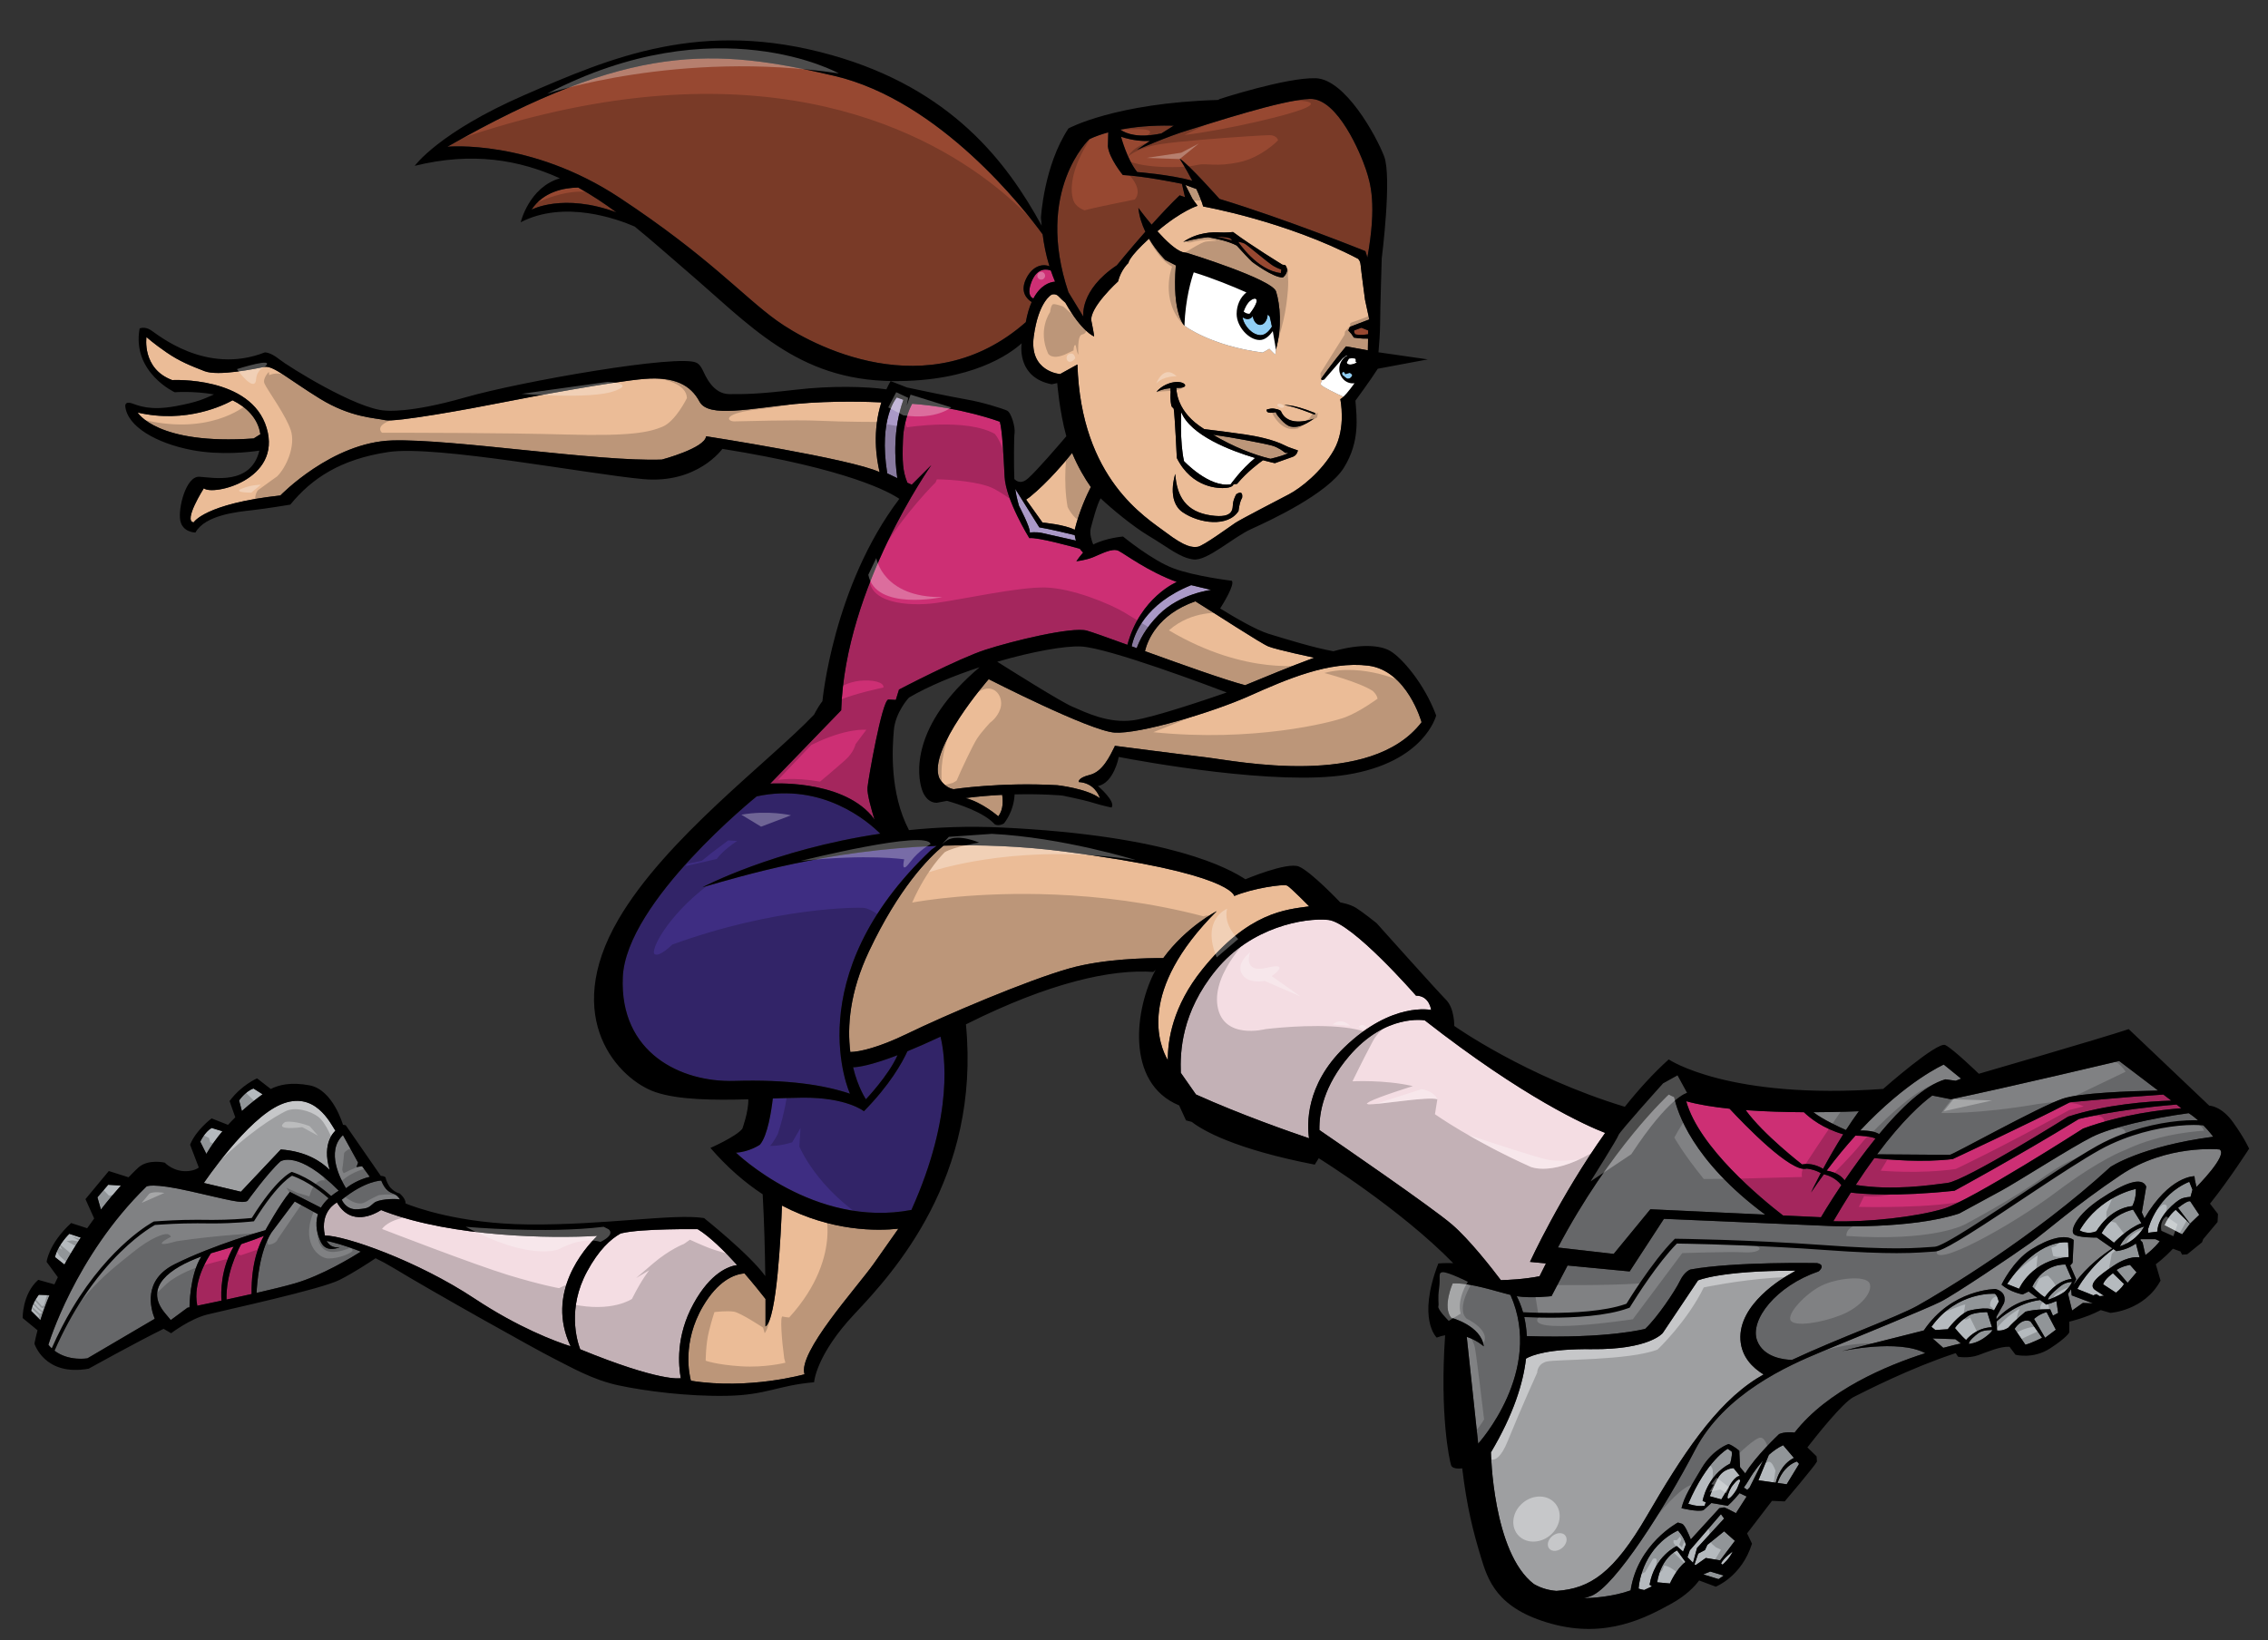
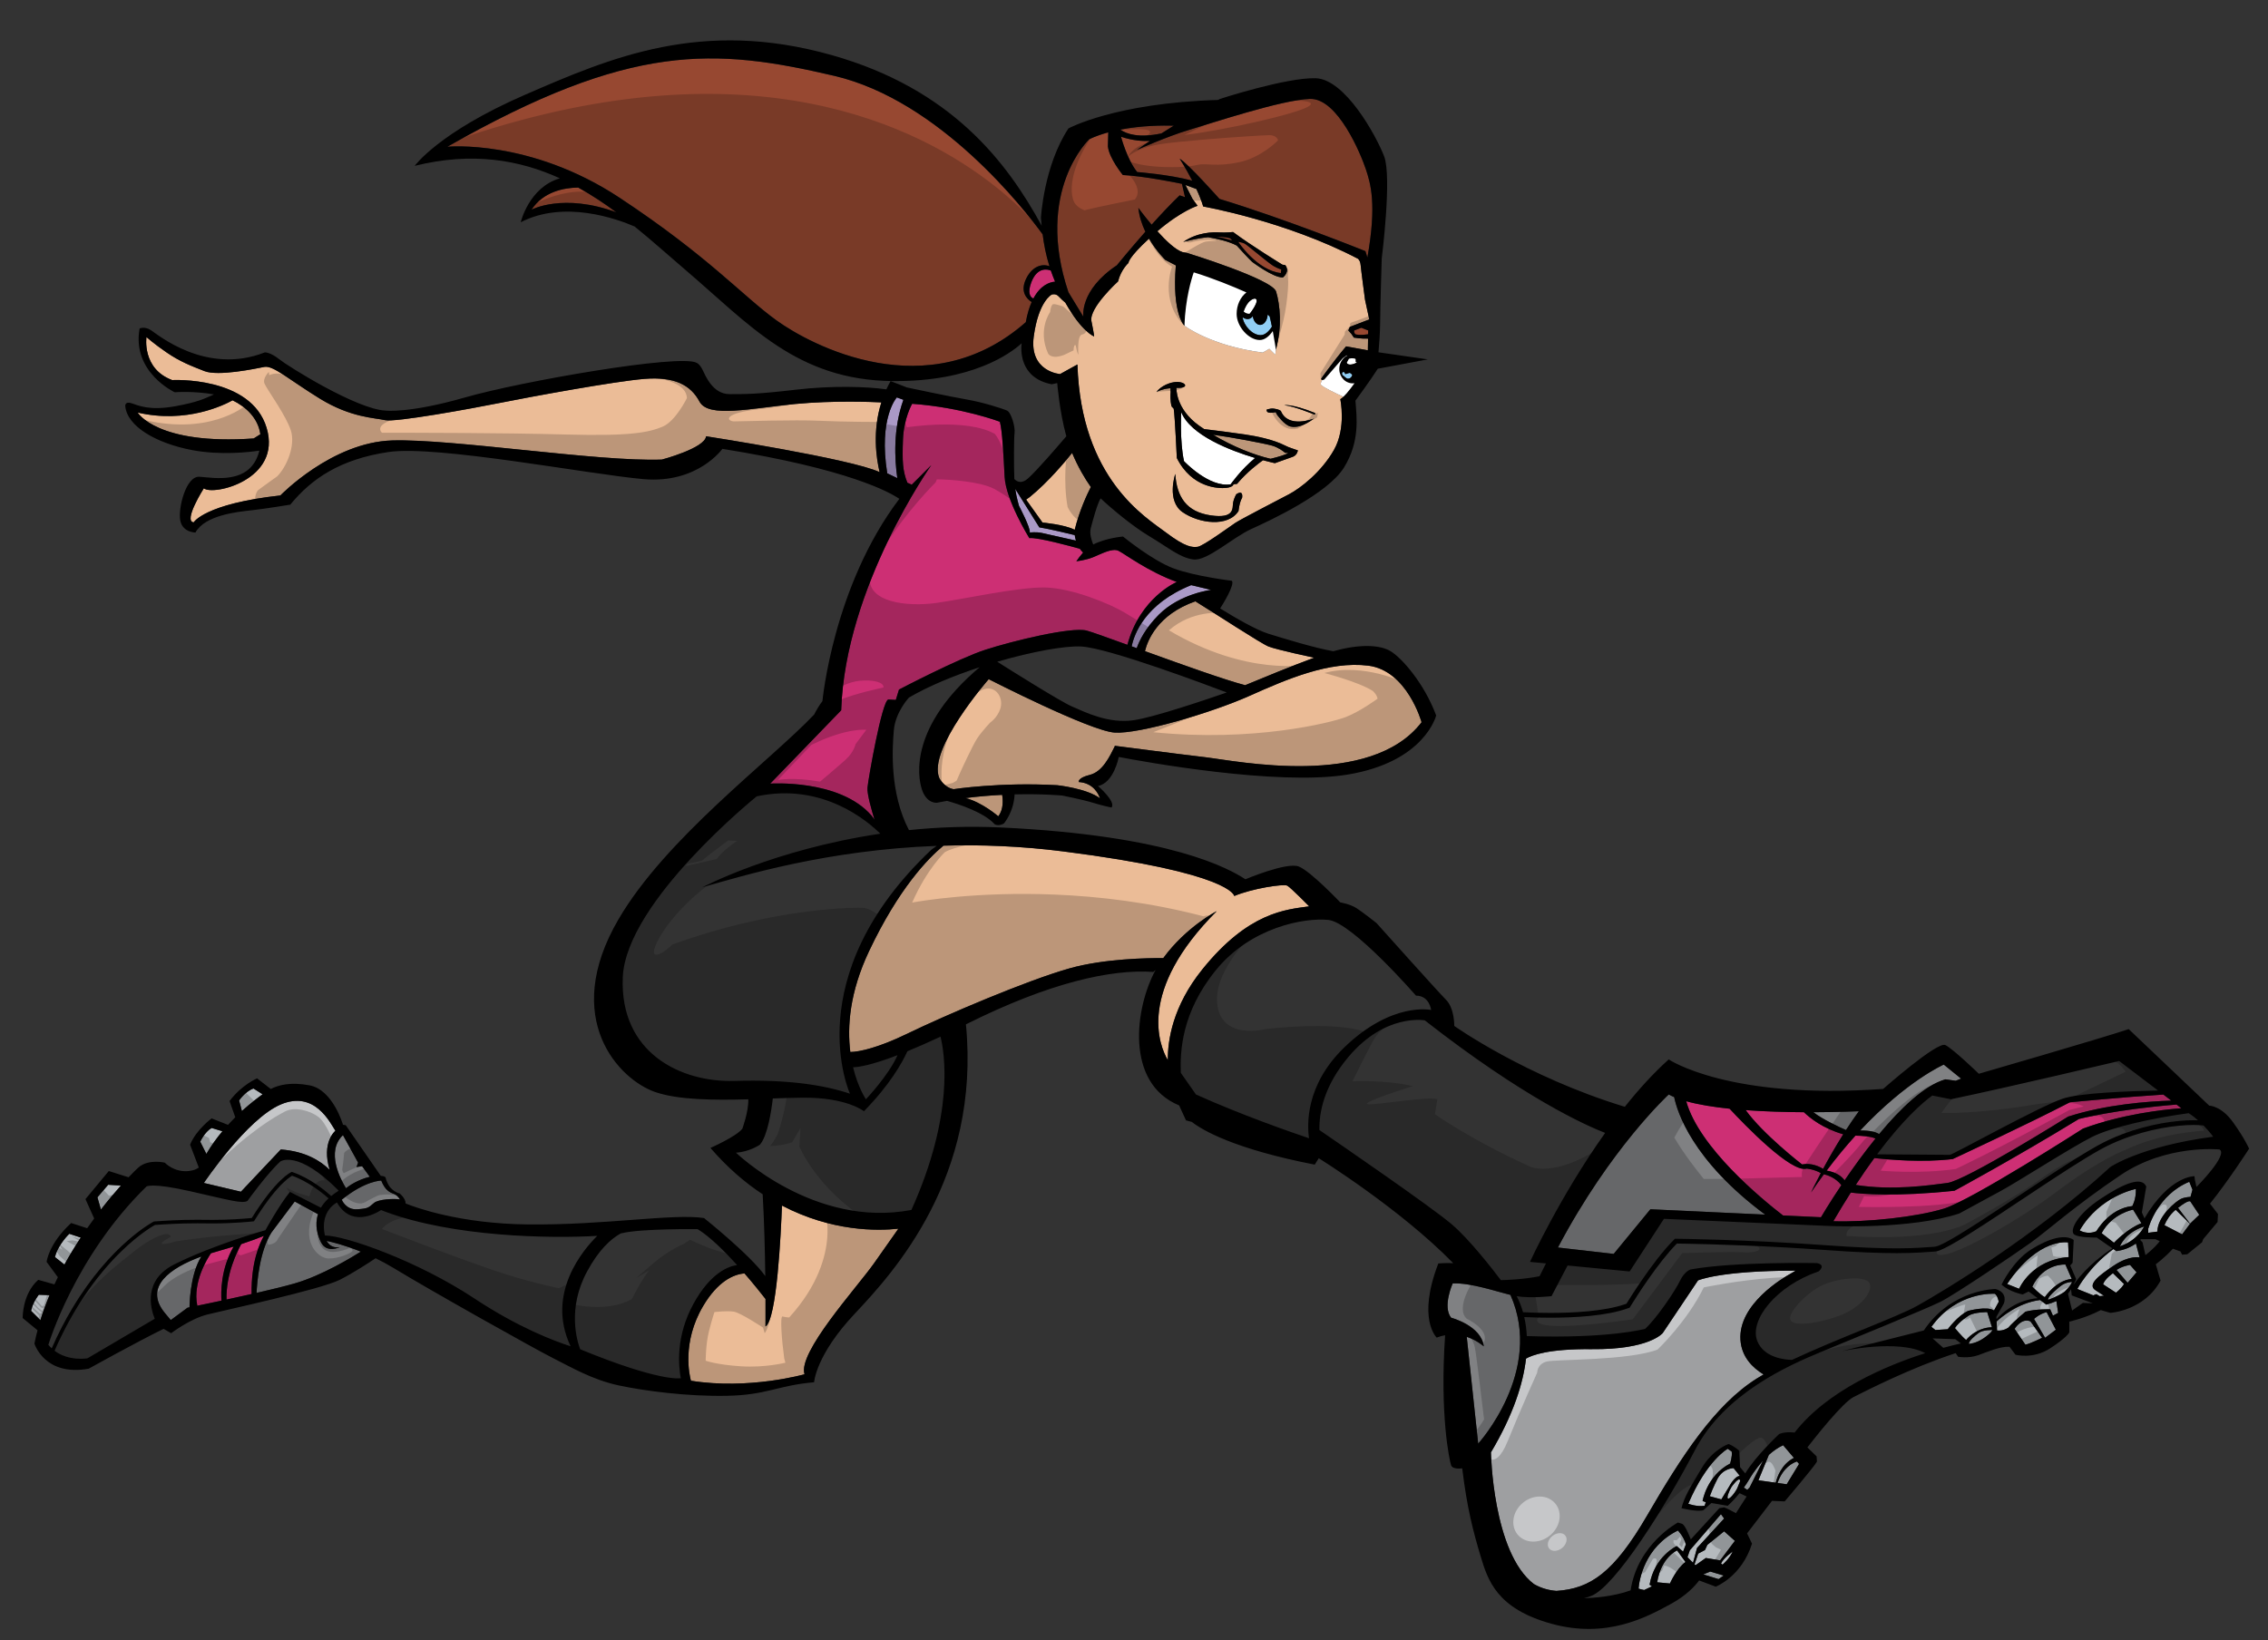
<svg xmlns="http://www.w3.org/2000/svg" version="1.1" id="layer_1" x="0px" y="0px" width="200px" height="144.665px" viewBox="0 0 200 144.665" style="enable-background:new 0 0 200 144.665;" xml:space="preserve">
  <rect x="0" y="0" width="200" height="144.665" fill="#333333" stroke="none" />
  <path id="color16" style="fill:#B5BABE;" d="M9.54,104.49l1.123,0.069c-0.517,0.578-1.122,1.292-1.764,2.117l-0.309-1.08  L9.54,104.49z M4.847,110.869l0.835,0.659c0.461-0.836,0.948-1.632,1.441-2.379l-1.01-0.336  C6.112,108.814,5.111,109.763,4.847,110.869z M2.738,115.615l0.822,0.822c0.233-0.754,0.505-1.491,0.809-2.212l-0.946-0.034  C3.423,114.191,2.896,114.824,2.738,115.615z M17.66,100.693l0.538,1.076c0.428-0.732,0.913-1.4,1.417-1.999l-0.953-0.29  C18.029,99.85,17.66,100.693,17.66,100.693z M22.352,96c-0.738,0.265-1.265,1.055-1.265,1.055l0.244,0.934  c0.765-0.693,1.432-1.194,1.828-1.479L22.352,96z" />
  <path id="color15" style="fill:#AA99C7;" d="M94.772,47.193c0.019,0.139,0.053,0.306,0.108,0.486  c-0.5-0.114-2.586-0.585-3.019-0.678c-0.492-0.105-1.054-0.035-1.054-0.035c0.105-0.352-0.949-2.355-0.949-2.355  s-0.218-0.709-0.332-1.495l2.125,3.393C92.535,46.652,94.182,47.048,94.772,47.193z M79.085,35.05c0,0-1.635,1.792-0.844,6.696  l0.889,0.425c-0.24-1.66-0.385-4.346,0.536-6.91L79.085,35.05z M105.043,51.606c-4.111,1.661-5.041,4.382-5.248,5.398  c0.147,0.053,0.295,0.107,0.446,0.162c0.223-0.638,0.749-1.753,1.956-2.959c1.863-1.863,4.605-2.179,4.605-2.179L105.043,51.606z" />
  <path id="color14" style="fill:#91CEF4;" d="M111.963,27.904c0.064,0.251,0.134,0.568,0.199,0.902  c-0.249,0.399-0.594,0.752-0.995,0.752c-0.707,0-1.456-0.775-1.595-1.574c0.512,0.345,0.807,0.038,0.901-0.1  c0.067,0.44,0.333,0.769,0.651,0.769c0.351,0,0.636-0.401,0.662-0.909C111.841,27.789,111.901,27.843,111.963,27.904z   M118.985,32.888c-0.085,0.01-0.215,0.085-0.351,0.103c-0.031-0.078-0.106-0.249-0.229-0.169c-0.126,0.08-0.054,0.29,0.113,0.356  c0.062,0.071,0.147,0.146,0.27,0.21c0,0,0.324,0.097,0.466-0.307C119.254,33.082,119.126,32.87,118.985,32.888z" />
  <path id="color13" style="fill:#CD2F74;" d="M86.906,57.3c-2.391,0.773-7.628,3.515-7.628,3.515l-0.281,0.914l-0.668-0.035  c-0.563,0.176-1.758,6.995-1.829,7.769c-0.051,0.562,0.38,2.05,0.62,2.823l-0.269-0.363c-2.812-3.233-8.928-2.812-8.928-2.812  l6.256-6.467c0.352-10.896,7.944-21.618,7.944-21.618l-1.723,1.723l-0.387-0.176c-0.421-1.055-0.457-1.899-0.387-3.796  c0.07-1.898,0.809-3.163,0.809-3.163c4.394,0.315,7.733,1.581,7.733,1.581c0.211,0.774,0.316,2.777,0.421,4.851  c0.105,2.074,2.179,5.414,2.179,5.414c0.714-0.093,3.754,0.745,4.456,0.941c0.081,0.116,0.175,0.228,0.286,0.333  c-0.191,0.222-0.422,0.505-0.595,0.764c0,0,0.773-0.07,1.477-0.352c0.703-0.281,1.687-0.843,2.25-0.562  c0.562,0.281,2.601,1.828,5.131,2.742c0,0-3.233,1.357-4.356,5.544c-1.784-0.646-3.179-1.148-3.588-1.255  C94.498,55.261,89.296,56.526,86.906,57.3z M90.948,24.891c-0.345,0.902-0.125,1.319,0.181,1.435  c0.634-1.195,1.446-1.449,1.911-1.485c-0.141-0.337-0.265-0.664-0.374-0.982C92.356,23.74,91.465,23.542,90.948,24.891z" />
  <path id="color12" style="fill:#974831;" d="M108.488,21.024c0,0,0.066,0.075,0.171,0.191c-0.357-0.109-0.974-0.284-1.401-0.331  c-0.009-0.001-0.018-0.002-0.027-0.003C107.678,20.877,108.113,20.914,108.488,21.024z M109.754,21.482  c-0.211-0.105-0.563-0.154-0.563-0.154s1.647,2.517,3.761,2.754l0.035-0.316c0,0-0.281-0.071-0.702-0.316  C111.863,23.204,109.965,21.587,109.754,21.482z M120.047,28.908l-0.627,0.236c-0.052,0.264,0.141,0.352,0.141,0.352  c0.336,0.071,0.753,0.035,1.083-0.019l0.006-0.333L120.047,28.908z M50.989,16.541c1.185,0.656,2.302,1.399,3.365,2.186  c-4.707-1.733-7.485-0.233-7.485-0.233C47.923,16.898,49.727,16.56,50.989,16.541z M73.548,6.684  c-10.545-2.46-17.927-2.953-34.095,6.257c0,0,7.311-0.704,15.185,4.499c7.874,5.202,10.826,8.647,13.849,10.826  c3.003,2.165,13.358,7.722,21.971,0.148c0.133-0.728,0.311-1.312,0.518-1.775c-0.419-0.268-1.084-0.915-0.45-2.133  c0.536-1.03,1.373-1.271,2.017-1.025c-0.316-1.015-0.486-1.94-0.598-2.809C90.39,18.535,82.915,8.869,73.548,6.684z M120.439,14.909  c-0.422-1.266-2.461-6.257-4.921-6.187c-2.461,0.07-8.788,2.179-10.687,2.742c-1.897,0.563-4.569,1.757-4.569,1.757  c0.365-0.263,0.748-0.528,1.141-0.791c-0.54,0.026-1.46-0.007-2.546-0.369c0,0,0.527,2.003,1.424,3.111c0,0,2.83,0.216,4.856,0.761  c-0.559-1.08-1.112-1.939-1.112-1.939c0.702,0.387,3.515,3.55,3.515,3.55c5.801,1.757,12.866,4.605,12.866,4.605l0.175,0.562  C121.424,18.002,120.861,16.174,120.439,14.909z M99.015,15.437c0,0-1.213-1.477-1.318-2.531l0.034-1.232  c-0.578,0.157-1.143,0.354-1.669,0.6c0,0-4.851,4.534-1.846,13.497l1.319,2.162c0,0-0.37-2.32,2.952-4.534  c0,0,1.122-1.378,2.515-2.961c-0.298-0.626-0.539-1.336-0.617-2.101c0,0,0.498,0.683,1.169,1.48c0.822-0.915,1.695-1.847,2.47-2.587  l0.475,0.158l-0.271-1.173C103.799,16.125,100.915,15.534,99.015,15.437z M102.418,11.767c0.366-0.234,0.731-0.463,1.089-0.684  c-0.938-0.027-2.813-0.02-4.716,0.346C99.353,11.827,100.433,12.186,102.418,11.767z" />
  <path id="color11" style="fill:#CD2F74;" d="M19.531,114.71c-0.858,0.183-1.616,0.341-2.154,0.452l0.019-0.021  c-0.424-2.073,0.916-4.183,1.207-4.609c0.213-0.066,0.427-0.131,0.638-0.188c0.497-0.14,0.946-0.272,1.361-0.401  C19.458,111.926,19.479,113.986,19.531,114.71z M191.935,97.417c-5.403,0.437-8.611,1.273-8.611,1.273  c-5.694,3.48-10.967,6.327-10.967,6.327c-5.122,0.546-8.129,0.289-9.147,0.163c-0.494,0.776-1.008,1.617-1.539,2.527  c3.004,0.097,7.33-0.376,9.737-1.108c2.426-0.737,12.285-7.064,12.285-7.064c3.462-1.27,7.005-1.669,8.67-1.793L191.935,97.417z   M162.663,104.1c0.771-1.131,1.705-2.43,2.725-3.687c-0.426-0.196-1.219-0.246-1.77-0.254c-0.821,0.906-1.675,1.931-2.538,3.084  C161.978,103.386,162.438,103.789,162.663,104.1z M158.911,102.697c0.837-0.153,1.529,0.187,1.855,0.39  c0.471-0.874,1.075-1.938,1.775-3.048c-1.79-0.516-2.927-1.424-3.468-1.947c-1.584-0.009-3.384-0.056-5.131-0.184  C155.486,100.052,158.911,102.697,158.911,102.697z M160.837,103.566c-0.377,0.511-0.755,1.046-1.135,1.609  c0,0,0.319-0.684,0.864-1.716c-0.6-0.345-1.251-0.394-1.251-0.394c-1.361,0.413-5.516-3.908-6.793-5.282  c-1.423-0.148-2.751-0.36-3.826-0.662c1.137,4.074,6.61,8.588,8.538,10.076l3.347,0.156c0,0,0.698-1.194,1.797-2.833  C161.857,103.856,161.132,103.632,160.837,103.566z M163.646,104.505c3.241,0.52,6.509,0.028,8.077-0.173  c1.634-0.211,10.65-5.852,10.65-5.852c3.337-1.076,7.061-1.348,9.103-1.411l-0.705-0.533c-3.326,0.209-8.239,0.679-8.239,0.679  c-3.638,1.897-10.334,5.009-10.334,5.009c-2.654,0.326-5.679,0.053-6.913-0.088C164.767,102.843,164.22,103.63,163.646,104.505z   M21.27,109.728c-0.364,0.659-1.353,2.67-1.295,4.886c0.707-0.15,1.463-0.316,2.213-0.486c-0.052-2.818,0.72-4.5,1.085-5.129  C22.835,109.179,22.171,109.432,21.27,109.728z" />
-   <path id="color10" style="fill:#808183;" d="M171.935,101.853c-0.217,0-4.798-0.035-6.406-0.047  c2.254-3.019,3.939-4.505,4.863-5.185l1.648,0.329c5.062-1.055,14.835-3.375,14.835-3.375l3.432,2.606  c-2.556,0.048-6.914,0.205-8.407,0.716C179.738,97.635,172.198,101.853,171.935,101.853z M24.725,102.433  c-1.16,1.055-2.9,3.48-2.9,3.48c-0.474,0.264-1.528-0.052-5.008-0.843c-3.48-0.792-3.902-0.423-3.902-0.423  c-6.327,6.17-8.646,13.955-8.646,13.955c1.265,1.581,3.444,1.194,3.444,1.194l5.934-3.486c-0.374-0.924-1.051-3.411,1.747-4.808  c3.48-1.74,8.014-3.006,8.014-3.006s1.213-2.215,2.162-3.375l2.732,1.391c0.298-0.511,0.798-1.023,1.571-1.502  C26.252,101.353,24.725,102.433,24.725,102.433z M193.002,98.175c-3.248,0.44-6.813,1.244-8.52,2.097  c-1.792,0.896-6.643,4.007-8.014,4.745c-1.371,0.739-3.691,2.005-3.691,2.005c-4.271,1.423-11.354,1.106-11.354,1.106l-14.693-0.633  l-3.022,4.64l-5.474-0.524l-1.416,2.703c0,0-1.805,0.208-3.069,0.004c0.386,0.74,0.81,1.902,0.893,3.518  c7.242,0.24,10.438-0.639,10.438-0.639c1.055-0.983,2.636-3.34,3.058-4.218c0.422-0.879,0.949-1.02,0.949-1.02  c3.901-0.703,11.142-0.562,11.142-0.562c0.845,0.176,0.142,0.738,0.142,0.738c-3.727,1.266-6.116,4.288-5.414,6.116  c0.575,1.494,2.415,1.673,3.068,1.688c4.027-1.89,9.319-3.8,11.063-4.779c2.251-1.266,10.265-6.048,17.014-12.234  c0,0,2.671-1.827,9.068-2.671C195.169,100.254,194.205,98.93,193.002,98.175z" />
  <path id="color9" style="fill:#808183;" d="M35.281,105.785c-0.563-0.094-1.907-0.017-2.295,0.304  c-0.492,0.404-0.458,0.492-1.477,0.563c-1.019,0.071-1.371-0.844-1.371-0.844c2.074-1.687,3.48-1.687,3.48-1.687  c0.351,0.879,0.773,1.055,1.16,1.194C34.959,105.382,35.139,105.586,35.281,105.785z M32.608,103.788l-0.009-0.019l-0.667-0.914  l-0.493,0.07l0.141-0.387l-1.335-2.425c-1.531,1.442-0.206,3.914,0.267,4.681C30.821,104.551,31.566,104.038,32.608,103.788z   M133.196,114.203c-1.355-0.329-3.494-1.075-5.093-1.014c0,0-0.915,2.038-0.142,3.023c0,0,2.671,0.701,2.882,2.53  c0,0-0.58-0.535-1.5-0.84l1.008,9.417C130.352,127.32,136.181,120.935,133.196,114.203z" />
  <path id="color8" style="fill:#C6C7C9;" d="M29.576,99.728c0,0-1.254,1.012-0.5,3.453c-0.773-0.766-2.121-1.647-4.315-1.802  l-3.516,3.726l-3.268-0.773c0,0,3.796-5.659,6.784-6.925C27.748,96.142,29.118,99.023,29.576,99.728z M158.297,112.065  c-6.644,0-8.56,0.861-8.56,0.861l-3.111,4.641c0,0-1.16,1.476-6.274,1.423c-3.816-0.04-5.283,0.538-5.783,0.833  c-0.25,2.174-1.102,4.916-3.093,8.27c0,0,0.15,8.828,3.788,11.613c0.676,0.392,1.372,0.557,1.992,0.603  c2.97-0.196,5.052-1.589,8-6.662c3.022-5.203,5.975-9.772,9.701-12.092c0.178-0.111,0.368-0.223,0.563-0.335  c-0.983-0.598-1.94-1.551-2.04-3.04c-0.211-3.164,3.762-5.484,4.395-5.835C158.507,111.994,158.297,112.065,158.297,112.065z" />
  <path id="color7" style="fill:#808183;" d="M155.658,107.124l-10.121-0.473l-3.235,3.937l-4.92-0.563  c4.64-8.786,9.771-13.497,9.771-13.497c0.146,0.081,0.31,0.155,0.482,0.23C147.891,98.019,149.205,102.338,155.658,107.124z   M171.407,93.892c0,0-3.256,1.421-7.372,5.814c0.885-0.015,1.389,0.137,1.673,0.315c1.877-2.259,3.992-4.297,5.84-4.829l0.917,0.125  l0.472-0.186L171.407,93.892z M162.784,99.664c0.358-0.556,0.738-1.114,1.136-1.659c0,0-1.683,0.081-4.009,0.088  C160.758,98.75,162.264,99.436,162.784,99.664z M14.531,115.79l0.527,0.633l1.476-1.09c0,0,0.062-0.013,0.176-0.035  c0-0.005,0.001-2.822,1.04-4.478C15.023,111.819,12.641,113.482,14.531,115.79z M29.962,109.992c0,0-1.16,0.563-1.652-0.423  c-0.285-0.57-0.589-1.493-0.266-2.483l-2.054-1.119l-2.057,2.741c-1.06,1.678-1.268,4.458-1.308,5.319  c1.28-0.294,2.502-0.59,3.365-0.838c2.42-0.696,5.122-2.353,5.828-2.802c-1.42-0.575-2.54-0.846-3.013-0.946  C28.956,109.72,29.29,110.106,29.962,109.992z" />
-   <path id="color6" style="fill:#3E2D82;" d="M64.761,95.332c-4.71,0.142-10.123-2.459-9.842-9.138  c0.281-6.68,11.811-15.959,11.811-15.959c5.82-1.259,9.844,2.24,10.9,3.294c-9.422,1.398-15.681,4.722-15.681,4.722  c3.624-1.036,11.024-3.289,20.65-3.648l-0.474,0.343c-11.881,11.249-7.171,21.513-7.171,21.513  C72.635,95.685,69.471,95.192,64.761,95.332z M79.138,93.084l0.007-0.021c-2.334,0.894-3.445,1.055-3.917,1.065  c0.438,1.817,1.133,2.822,1.133,2.822S78.364,94.841,79.138,93.084z M82.938,91.429c-1.117,0.523-2.083,0.945-2.919,1.287  c-0.467,1.024-1.549,2.957-3.834,5.289c0,0-1.511-1.231-5.413-1.196c-0.803,0.008-1.692,0.038-2.622,0.07  c-0.121,1.052-0.45,3.283-1.139,4.078c0,0-0.914,0.633-2.109,0.702c0,0,6.902,6.695,15.471,5.052  C84.189,98.237,83.294,92.857,82.938,91.429z" />
-   <path id="color5" style="fill:#F4DDE3;" d="M134.92,111.291l1.41,0.136l-0.566,1.13c-1.333,0.268-2.788,0.332-3.411,0.346  c-0.764-1.008-2.761-3.579-4.322-4.916c-1.775-1.523-10.078-7.224-11.68-8.321c-0.035-1.551,0.399-3.915,2.611-6.512  c3.234-3.796,6.679-3.163,6.679-3.163c8.766,6.856,14.241,9.281,15.907,9.927C137.573,105.502,134.92,111.291,134.92,111.291z   M33.969,106.862l-0.363-0.142c-0.575,0.371-2.656,1.499-3.89-0.666c0,0-1.542,0.729-1.067,2.91  c1.803,0.011,8.157,2.225,13.193,5.56c3.879,2.568,7.091,3.769,8.475,4.213c-2.225-4.682,1.181-8.591,2.35-9.739  C48.538,109.245,39.962,109.103,33.969,106.862z M124.868,87.811c0,0-5.624-6.468-7.733-6.678c-2.109-0.212-6.819,0.632-9.912,4.428  c-3.048,3.741-3.16,7.205-3.096,9.055l1.338,1.913c3.979,1.793,8.359,3.317,9.972,3.862c-0.176-1.192-0.325-4.694,3.105-8.011  c4.218-4.077,7.663-3.304,7.663-3.304S126.063,87.811,124.868,87.811z M61.527,108.408c0,0-4.921-0.069-6.679,0.352  c-0.031,0.008-0.073,0.016-0.11,0.023c-0.903,0.5-1.947,1.472-2.964,3.352c-1.763,3.252-0.894,6.11-0.609,6.865  c7.075,2.901,8.816,2.555,8.816,2.555l0.058,0.017c-0.204-1.118-0.462-3.711,1.12-6.59c1.509-2.748,3.101-3.306,3.843-3.409  C63.868,110.321,62.587,109.057,61.527,108.408z" />
-   <path id="color4" style="fill:#808183;" d="M182.69,114.244l1.863,0.703l-0.88-0.036l-0.948,0.668l-0.362-1.479  c0.09-0.119,0.181-0.26,0.267-0.404L182.69,114.244z M190.072,109.288h-1.276c-0.021,0.023-0.043,0.044-0.065,0.067l0.208,0.222  l0.254,1.117c0.779-0.604,1.15-1.078,1.261-1.231l-0.022-0.011L190.072,109.288z M195.732,101.379c0,0-4.64-0.492-8.719,2.25  c-4.076,2.741-6.467,4.921-7.944,5.976c-1.477,1.055-6.677,4.569-7.942,5.202c-1.266,0.633-7.663,3.234-10.546,4.429  c-2.882,1.195-8.506,3.656-11.106,8.646c-2.603,4.992-7.031,12.023-9.141,12.865c-0.19,0.077-0.412,0.146-0.656,0.208  c0.818-0.021,2.572-0.138,4.113-0.692c0.626-4.103,4.171-5.983,4.171-5.983s0,0,0.353,0.105c0.248,0.074,0.601,0.901,0.786,1.382  l2.517-2.753l0.423-0.07c0.24,0.086,0.667,0.308,1.039,0.511l0.943-1.47l-0.622-0.295c-0.566,0.697-1.044,1.114-1.044,1.114  l-1.441-0.246l-0.703,0.633c-0.527,0.176-1.934-0.176-1.934-0.176c0.247-1.02,0.809-1.898,1.793-3.552  c0.984-1.65,2.355-2.108,2.355-2.108c0.492,0.176,0.949,0.599,0.949,0.599l0.069,1.441l0.456,0.551  c0.888-1.499,2.988-3.469,2.988-3.469c0.483-0.203,1.072-0.167,1.363-0.131c2.904-3.732,8.089-5.906,11.524-7.004  c-2.392-1.273-7.368-0.176-7.368-0.176l7.24-1.827c2.462-3.656,6.327-3.656,6.327-3.656c1.125,0.316,0.738,1.266,0.738,1.266  l-0.668,1.194l0.011,0.204c1.375-1.49,2.887-1.8,3.631-1.852l-0.794-0.593l-0.527,0.263c0,0-1.143-0.211-1.863-0.869  c0,0,0.983-2.074,2.602-3.094c1.616-1.019,3.022-1.37,3.76-0.844l-0.097,2.013l-0.21,0.238l0.527,1.212c0,0-0.107,0.234-0.259,0.523  l0.145-0.189c1.05-1.47,2.589-2.586,3.302-3.058l-1.368-0.95c0,0-1.723,0.035-2.04-0.315c-0.315-0.353,0.247-1.688,2.357-3.094  c2.109-1.405,3.655-2.003,4.042-1.09l-0.387,2.284l0.231,0.52c2.22-3.778,4.408-3.718,4.408-3.718l0.036,0.315l0.14,0.635  C193.692,104.684,196.506,101.871,195.732,101.379z M170.424,118.041l0.94,0.83c0.708-0.192,1.252-0.32,1.557-0.386l-0.494-0.375  L170.424,118.041z" />
  <path id="color3" style="fill:#B5BABE;" d="M188.352,109.67l0.323,1.226c0,0-0.888-0.202-2.259,0.713  c-1.37,0.913-2.425,1.722-1.582,2.214l0.703,0.456l-0.387,0.035l-0.281-0.175l-0.28,0.105l-1.406-0.563c0,0,1.028-1.95,3.184-3.521  l0.261,0.183C187.37,110.238,187.93,109.975,188.352,109.67z M175.907,114.104c0,0-3.339-0.246-5.589,2.918l0.352,0.28l1.089-0.069  c0,0,0.879-1.196,1.792-1.617c0,0,1.688-0.457,2.286-0.036l0.421-0.772C176.258,114.807,176.153,114.244,175.907,114.104z   M176.997,113.242l1.054,0.422c0,0,1.08-2.558,4.376-2.795l-0.053-1.292C182.374,109.577,179.764,109.103,176.997,113.242z   M180.45,115.062l-0.546-0.407c-1.953,0.246-3.464,1.544-3.837,1.893l0.04,0.796c0.566,0.071,0.994-0.252,0.994-0.252  c0.491-0.562,1.511-1.406,1.511-1.406c0.915-0.246,2.18-0.211,2.18-0.211l0.245,0.563l0.458-0.246l-0.153-1.044  C181.079,114.861,180.774,114.977,180.45,115.062z M184.869,108.584c0,0,1.126-2.004,3.164-2.215c0,0,0.352-0.597,0.316-1.511  c0,0-3.164,0.598-4.956,3.656C183.394,108.515,184.061,108.937,184.869,108.584z M152.356,127.776c0,0-1.828,0.984-3.48,4.851  c0,0,0.738,0.281,1.441,0.177l0.106-0.316l-0.282-0.105c0,0,0.352-2.215,2.425-3.305c0,0,0.212-0.633,0.142-1.055L152.356,127.776z   M193.06,104.227c-2.813,1.16-3.587,4.041-3.587,4.041s-0.011,0.032-0.034,0.087v0.371l0.808-0.105c0-1.371,1.688-2.707,2.075-2.883  c0.387-0.176,0.844-0.176,0.844-0.176l0.175-0.633L193.06,104.227z M144.495,140.105c0.113,0.041,0.285,0.092,0.495,0.128  l0.688-0.328l-0.211-0.142c0.422-2.495,2.391-3.409,2.391-3.409l0.563,0.491l0.245-0.632c-0.176-0.704-0.703-1.23-0.703-1.23  C145.009,136.444,144.561,139.351,144.495,140.105z M153.777,131.196l0.302,0.201l0.21-0.212l1.184-2.368  c-0.741,0.804-1.184,1.595-1.184,1.595C154.124,130.695,153.951,130.956,153.777,131.196z M149.012,136.734l-0.205,0.603  l0.492,0.493l-0.002-0.001l0.352-1.3l2.391-2.602l-0.281-0.387L149.012,136.734z" />
  <path id="color2" style="fill:#B5BABE;" d="M186.328,112.293l0.976,0.949c-0.264,0.448-0.712,0.765-0.712,0.765l-1.134-0.739  C185.617,112.769,186.328,112.293,186.328,112.293z M186.645,112.003l0.975,1.134l0.79-0.924l-0.579-0.658  C187.831,111.555,187.145,111.66,186.645,112.003z M188.842,107.882l-0.738-1.196c0,0-1.827,0.317-2.776,2.074l1.089,0.845  C186.416,109.605,187.611,108.339,188.842,107.882z M177.655,117.196l0.949,1.397c0.421-0.078,1.476-0.606,1.476-0.606l-1.027-1.45  C178.261,116.195,177.655,117.196,177.655,117.196z M179.369,116.326l0.975,1.661l0.949-0.712l-0.817-1.555  C179.79,115.904,179.369,116.326,179.369,116.326z M182.69,112.793l-0.554-1.266c0,0-1.898-0.157-2.927,1.951  c0,0,0.712,0.713,1.108,0.924C180.318,114.402,181.293,112.926,182.69,112.793z M152.497,131.081c0,0,0.456-0.888,0.93-0.915  l-0.553-0.685c0,0-0.923,0-1.423,0.949c0,0-0.378,0.714-0.678,1.53l1.02,0.28L152.497,131.081z M153.375,130.483  c-0.185-0.054-0.686,0.659-0.686,0.659c-0.211,0.342-0.475,1.001-0.29,1.027c0.185,0.027,0.712-0.658,0.844-1.027  C153.375,130.773,153.56,130.535,153.375,130.483z M186.943,109.92c1.581-0.526,2.143-1.757,2.143-1.757  C187.365,108.726,186.943,109.92,186.943,109.92z M193.166,105.983c0,0-0.063-0.274-1.098,0.544l1.063,1.4l0.035-0.046l0.772-0.739  L193.166,105.983z M191.83,106.722c-0.471,0.394-0.773,0.877-0.963,1.333l1.561,0.811l0.695-0.928l-1.264-1.24  C191.85,106.705,191.84,106.713,191.83,106.722z M180.607,114.639c0,0,0.871-0.289,1.451-0.712c0,0,0.526-0.474,0.658-0.869  c0,0-0.528,0-0.976,0.343C181.741,113.4,180.529,114.322,180.607,114.639z M146.135,139.552l1.125,0.105c0,0,0.563-1.3,1.37-1.898  l-0.737-1.019C147.893,136.74,146.486,137.337,146.135,139.552z M156.745,130.791l0.813,0.113l1.091-1.793l-0.184-0.217  C158.146,128.992,157.24,129.39,156.745,130.791z M158.194,128.579l-0.952-1.119c-0.464,0.213-0.886,0.52-1.259,0.854l-0.921,2.24  l1.527,0.215C156.715,130.272,157.107,129.128,158.194,128.579z M174.501,117.549c-0.386,0.281-0.914,0.737-0.879,0.982  c0,0,0.633-0.034,1.336-0.526c0.702-0.492,0.738-0.703,0.738-0.703S174.888,117.267,174.501,117.549z M175.239,115.721  c0,0-1.091,0-1.582,0.28c0,0-0.879,0.527-1.265,1.126c0,0,0.563,0.703,0.983,1.054c0,0,0.845-1.09,2.284-1.125L175.239,115.721z   M150.562,136.247l-0.211,0.457l-0.597,0.317l-0.325,0.94l0.086,0.086l0.908-0.641l1.266,0.21l1.299-1.722l-0.948-0.843  L150.562,136.247z M150.201,138.856l1.347,0.414l0.457-0.316l-1.195-0.352L150.201,138.856z M151.768,137.891l0.131,0.105  c0,0,0.607-0.5,0.896-1.16C152.795,136.836,151.978,137.416,151.768,137.891z" />
  <path id="color1" style="fill:#EBBC97;" d="M12.141,36.386c4.311,0.999,7.67-0.69,8.367-1.08c1.167,0.565,2.251,1.556,2.452,2.993  l-0.59,0.371C13.828,39.268,12.141,36.386,12.141,36.386z M88.373,70.101c-1,0.049-2.093,0.138-3.236,0.284  c1.461,0.36,2.893,1.608,2.893,1.608C88.507,71.391,88.446,70.54,88.373,70.101z M113.444,40.041l-0.003-0.003  c0.102-0.042,0.152-0.094,0.152-0.094l-0.263-0.005c-0.192-0.163-0.615-0.482-1.151-0.635c-0.674-0.192-3.536-0.735-5.21-0.962  c1.772,1.063,3.615,1.78,5.068,2.122C112.038,40.463,112.953,40.252,113.444,40.041z M105.412,53.032  c-3.345,1.174-4.224,3.475-4.444,4.397c3.21,1.162,7.025,2.528,8.833,3.002c1.445-0.602,4.061-1.677,6.093-2.428  c-0.008,0-0.016,0-0.023,0c0,0-3.304-0.703-4.007-0.985C111.183,56.747,107.141,54.097,105.412,53.032z M62.266,38.477  c0,0,12.812,1.986,15.302,3.164c-0.3-1.259-0.643-3.637,0.154-6.153c-0.799-0.04-4.189-0.181-7.6,0.141  c-3.902,0.37-7.645,1.266-8.436-0.21c-0.791-1.476-2.214-2.214-4.85-2.003c-2.637,0.21-10.071,1.582-12.708,2.109  c-2.636,0.527-9.279,1.74-10.176,1.529c-0.896-0.211-3.005-0.211-5.747-1.898c-2.741-1.688-4.112-2.953-4.903-2.795  c-0.792,0.158-4.06,0.844-5.272,0.369c-1.213-0.475-2.162-0.843-3.322-1.635c-1.16-0.791-1.793-1.371-1.793-1.371  s-0.421,2.794,2.267,3.796c0,0,6.959-0.369,8.33,4.218c1.371,4.587-4.745,6.011-5.536,5.325c0,0-1.846,2.9-0.897,3.006  c0,0,0.949-1.635,7.645-2.373c0,0,4.534-4.692,9.859-4.851c5.326-0.158,18.191,1.898,23.78,1.687  C58.364,40.533,62.16,39.532,62.266,38.477z M91.159,29.672c0.421-3.111,1.581-3.691,1.581-3.691s0.352-0.14,0.633,0.176  c0.132,0.149,0.366,0.36,0.576,0.542c1.452,2.583,2.535,2.973,2.535,2.973s0-0.185-0.237-1.345c-0.237-1.16,2.346-3.506,2.346-3.506  c0.264-1.054,0.923-1.634,0.923-1.634s-0.067-0.414,1.808-2.141c0.668,1.145,1.435,1.877,1.435,1.877l0.929,0.484  c-0.35,4.296,0.758,5.316,0.758,5.316s2.302,1.775,6.907,2.372l0.58-0.333l0.528,0.527l0.052-0.457  c0.561-1.986,0.369-3.955,0.018-5.115c-0.333-1.101-7.855-3.41-7.855-3.41l-0.387-0.07c-0.62-0.19-1.476-1.006-2.229-1.843  c2.148-1.831,3.547-2.244,3.547-2.244l-0.447-0.606l-0.627-1.229l0.968,0.355c0.24,0.517,0.457,1.049,0.599,1.542  c0,0,7.241,1.265,13.639,4.604c0,0,0.212,0.141,0.246,0.563c0.035,0.422,0.387,3.058,0.387,3.058l0.375,1.737l-1.712,0.653  l-0.139,0.316l0.28,0.316l0.211,0.316c0,0,0.618,0.111,1.253,0.091l-0.017,1.031l-1.922-0.348c-1.23,1.458-2.197,2.847-2.197,2.847  c0.007,0.082,0.045,0.113,0.092,0.12c-0.081,0.152-0.138,0.292-0.126,0.372c0.027,0.185,1.346,0.808,1.997,1.105  c-0.103,0.098-0.196,0.172-0.275,0.213c0,0,0.545,2.531-0.562,4.482c-1.108,1.951-2.953,3.374-3.955,3.901  c-1.001,0.527-4.271,2.214-4.745,2.531c-0.475,0.317-2.848,2.057-3.322,2.109c-0.475,0.052-1.055,0.052-2.795-1.266  c-1.739-1.318-7.486-4.692-7.802-14.816l-1.53,0.843C93.478,32.993,90.737,32.783,91.159,29.672z M109.017,43.591  c0,0-0.212,0.352-0.282,0.773c-0.07,0.421,0.176,1.406-1.969,1.09c-2.144-0.316-2.988-1.617-3.128-3.656c0,0-0.801,2.373,0.65,3.375  c1.449,1.002,4.007,1.344,4.93-0.106c0,0,0.079-0.791,0.315-1.159C109.533,43.908,109.684,43.144,109.017,43.591z M115.888,36.394  c-1.978-0.79-2.636-0.659-2.636-0.659c0.843,0.079,2.636,0.817,2.636,0.817C116.151,36.5,115.888,36.394,115.888,36.394z   M113.129,24.469c0,0,0.668-0.492,0.211-1.089l-0.247-0.035c0,0-2.706-1.652-4.358-2.882c0,0-0.667,0.07-1.195,0.035  c-0.526-0.035-1.934-0.035-3.199,0.843c0,0,1.041-0.308,2.197-0.42c0.719,0.123,1.813,0.358,2.518,0.734  c0.459,0.506,1.077,1.176,1.366,1.444C110.421,23.099,112.285,24.505,113.129,24.469z M111.686,36.175l0.017,0.023  c0,0.121,0.104,0.3,0.792,0.152l0.105,0.211c0,0,0.634,0.914,1.195,1.055c0.563,0.141,1.267-0.105,2.074-0.703  c0,0-2.285,0.914-2.918-0.668c0,0-0.179-0.156-0.551-0.196c-0.132-0.026-0.291-0.034-0.464,0.015  c-0.068,0.011-0.138,0.021-0.216,0.04c0,0-0.011,0.025-0.016,0.06C111.699,36.169,111.693,36.171,111.686,36.175z M101.986,34.558  c0.703-0.316,1.229-0.316,1.229-0.316c0,0.135,0.006,0.255,0.015,0.368c-0.014,0.138-0.055,0.683,0.083,1.231l0.19,0.206  c0.106,0.683,0.274,4.346,0.274,4.346c1.336,2.671,3.727,2.706,4.359,2.636c0.633-0.07,0.633-0.316,0.633-0.316l0.316-0.036  c0.907-1.078,1.93-1.835,2.29-2.087c0.638,0.172,1.049,0.259,1.049,0.259l1.582-0.563c0.388-0.14,0.447-0.563,0.447-0.563  c-0.431-0.158-0.755-0.237-1.133-0.43c-1.051-0.538-2.529-0.825-3.532-0.976c-1.051-0.158-2.787-0.374-3.599-0.473  c-0.148-0.1-0.298-0.196-0.443-0.3c-2.109-1.511-2.004-3.339-2.004-3.339c1.3,0.071,0.773-0.667-0.246-0.492  C102.477,33.891,101.986,34.558,101.986,34.558z M94.769,46.727c0.415-1.686,1.089-3.121,1.424-3.775  c-0.499-0.703-1.143-1.78-1.65-3.007c-0.538,0.677-2.091,2.559-3.737,3.892l-0.321,0.225l1.446,2.025  C91.932,46.087,93.888,46.259,94.769,46.727z M120.649,58.706c-3.444-0.422-7.169,1.195-10.474,2.671  c-3.305,1.476-9.701,3.375-11.881,3.234c-2.18-0.141-11.108-4.71-11.108-4.71s-5.413,6.187-4.359,8.718c0,0,0.422,0.843,1.265,0.984  c0,0,4.078-0.633,9.14-0.351c0,0,2.626,0.286,3.765,1.157c-0.109-0.334-0.546-1.351-1.867-1.438c0,0-0.141-0.352,0.984-0.633  c1.125-0.281,1.757-1.653,2.179-2.496l0.006,0.018l0.002-0.083c0,0,5.352,0.699,8.041,1.015c2.689,0.316,14.518,2.776,19.016-3.093  C125.36,63.697,124.095,59.128,120.649,58.706z M113.515,78.109c-0.316-0.176-3.094,0.246-4.675,0.914c0,0-0.141-2.038-15.115-3.938  c-3.719-0.471-7.248-0.6-10.526-0.505c-1.352,1.112-3.938,3.764-6.556,9.293c-1.729,3.649-1.94,6.683-1.659,8.907  c0.82-0.004,2.543-0.414,4.945-1.578c3.48-1.688,10.651-4.746,14.395-5.801c3.037-0.854,6.905-0.912,8.258-0.904  c2.018-2.759,4.713-4.14,4.713-4.14c-7.042,7.042-5.067,11.852-4.311,13.146c-0.018-1.743,0.423-4.762,3.045-8.014  c4.076-5.062,7.381-5.272,9.421-5.555C115.449,79.937,113.831,78.284,113.515,78.109z M68.955,106.325  c-0.089,2.416-0.447,10.069-1.453,10.661c0,0,0.01-0.945,0.004-2.422c-0.384-0.492-1.054-1.332-1.852-2.254  c-0.964,0.071-2.36,0.694-3.653,2.882c-1.898,3.212-1.193,6.146-1.072,6.582c5.112,0.82,10.018-0.57,10.018-0.57  c-0.633-1.898,4.569-7.593,6.116-9.772c0.744-1.05,1.535-2.177,2.158-3.066C77.371,108.565,73.352,108.626,68.955,106.325z" />
  <path id="fill" style="fill:#FFFFFF;" d="M104.411,40.674c-0.387-1.722-0.246-4.324-0.246-4.324  c0.836,2.055,4.349,3.394,6.515,4.042c-1.266,1.038-2.156,2.321-2.156,2.321C106.625,43.029,104.411,40.674,104.411,40.674z   M110.685,26.333c0,0-0.597-0.053-1.019,1.142c0,0,0.211,0.246,0.544,0.193C110.21,27.668,111.159,26.473,110.685,26.333z   M119.666,31.939c-0.066,0.105-0.603,0.316-0.826,0.158c-0.015-0.01-0.027-0.02-0.037-0.031c-0.024-0.025-0.039-0.052-0.05-0.08  l0.197-0.362c0.274-0.061,0.561-0.002,0.561-0.002c0.026,0.026,0.037,0.053,0.049,0.079v0.22  C119.557,31.929,119.666,31.939,119.666,31.939z M105.268,24.02c-0.198,0.568-0.736,2.306-0.822,4.703  c-0.28-1.055-0.034-2.777,0.105-3.655c0.142-0.879,0.071-1.16,0.317-1.512c0.245-0.351,0.386-0.105,0.526-0.069  c0.142,0.035,5.378,1.651,5.378,1.651s0.105,0.211-0.527,0.668c-0.633,0.457-1.054,1.477-0.948,2.215  c0.105,0.738,0.913,1.687,1.687,1.793c0.773,0.106,1.441-1.055,1.441-1.055l0.07,1.019l0.018,1.055c0,0-0.122-0.801-0.275-1.632  c-0.302,0.434-0.696,0.788-1.147,0.788c-0.985,0-2.04-1.195-2.04-2.302c0-0.794,0.344-1.491,0.862-1.896  C108.767,25.279,106.935,24.527,105.268,24.02z M116.784,33.468l1.616-1.863l0.334-0.246c0.028-0.002,0.056,0,0.082-0.002  c-0.359,0.18-0.632,0.538-0.7,0.982c-0.108,0.705,0.345,1.362,1.012,1.463c0.107,0.017,0.212,0.013,0.314,0  c-0.35,0.485-0.699,0.928-0.978,1.192c0.216,0.098,0.357,0.16,0.357,0.16l1.231-1.265l-0.423-0.317l-0.457,0.071  c0,0-1.301-0.176-0.809-1.336c0.492-1.16,1.16-1.195,1.16-1.195l-0.809-0.317l-1.688,2.039c0,0-0.271,0.368-0.436,0.683  C116.676,33.532,116.784,33.468,116.784,33.468z M111.09,29.988c-0.985,0-2.04-1.195-2.04-2.302c0-0.794,0.344-1.491,0.862-1.896  c-1.146-0.511-2.977-1.263-4.645-1.77c-0.198,0.568-0.736,2.306-0.822,4.703c0,0,2.302,1.775,6.907,2.372l0.58-0.333l0.528,0.527  l0.052-0.457c0,0-0.122-0.801-0.275-1.632C111.935,29.634,111.541,29.988,111.09,29.988z M119.442,33.803  c-0.35,0.485-0.699,0.928-0.978,1.192c-0.651-0.297-1.97-0.92-1.997-1.105c-0.012-0.08,0.045-0.22,0.126-0.372  c0.082,0.014,0.19-0.05,0.19-0.05l1.616-1.863l0.334-0.246c0.028-0.002,0.056,0,0.082-0.002c-0.359,0.18-0.632,0.538-0.7,0.982  c-0.108,0.705,0.345,1.362,1.012,1.463C119.235,33.819,119.34,33.815,119.442,33.803z" />
  <path id="outline" d="M113.34,23.38l-0.247-0.035c0,0-2.706-1.652-4.358-2.882c0,0-0.667,0.07-1.195,0.035  c-0.526-0.035-1.934-0.035-3.199,0.843c0,0,1.041-0.308,2.197-0.42c0.719,0.123,1.813,0.358,2.518,0.734  c0.459,0.506,1.077,1.176,1.366,1.444c0,0,1.864,1.406,2.708,1.371C113.129,24.469,113.797,23.978,113.34,23.38z M107.258,20.884  c-0.009-0.001-0.018-0.002-0.027-0.003c0.447-0.005,0.883,0.032,1.258,0.143c0,0,0.066,0.075,0.171,0.191  C108.302,21.106,107.685,20.932,107.258,20.884z M112.952,24.083c-2.113-0.237-3.761-2.754-3.761-2.754s0.352,0.048,0.563,0.154  c0.211,0.106,2.109,1.722,2.531,1.968c0.421,0.246,0.702,0.316,0.702,0.316L112.952,24.083z M115.888,36.394  c0,0,0.264,0.106,0,0.158c0,0-1.793-0.738-2.636-0.817C113.252,35.735,113.91,35.604,115.888,36.394z M111.703,36.198l-0.017-0.023  c0.007-0.004,0.013-0.006,0.02-0.01c0.005-0.035,0.016-0.06,0.016-0.06c0.078-0.019,0.147-0.029,0.216-0.04  c0.173-0.049,0.332-0.042,0.464-0.015c0.372,0.04,0.551,0.196,0.551,0.196c0.633,1.582,2.918,0.668,2.918,0.668  c-0.808,0.597-1.512,0.844-2.074,0.703c-0.562-0.141-1.195-1.055-1.195-1.055l-0.105-0.211  C111.807,36.498,111.703,36.318,111.703,36.198z M103.229,34.61c-0.014,0.138-0.055,0.683,0.083,1.231l0.19,0.206  c0.106,0.683,0.274,4.346,0.274,4.346c1.336,2.671,3.727,2.706,4.359,2.636c0.633-0.07,0.633-0.316,0.633-0.316l0.316-0.036  c0.907-1.078,1.93-1.835,2.29-2.087c0.638,0.172,1.049,0.259,1.049,0.259l1.582-0.563c0.388-0.14,0.447-0.563,0.447-0.563  c-0.431-0.158-0.755-0.237-1.133-0.43c-1.051-0.538-2.529-0.825-3.532-0.976c-1.051-0.158-2.787-0.374-3.599-0.473  c-0.148-0.1-0.298-0.196-0.443-0.3c-2.109-1.511-2.004-3.339-2.004-3.339c1.3,0.071,0.773-0.667-0.246-0.492  c-1.021,0.176-1.511,0.844-1.511,0.844c0.703-0.316,1.229-0.316,1.229-0.316C103.215,34.377,103.221,34.497,103.229,34.61z   M112.18,39.303c0.536,0.154,0.959,0.472,1.151,0.635l0.263,0.005c0,0-0.051,0.051-0.152,0.094l0.003,0.003  c-0.491,0.211-1.406,0.422-1.406,0.422c-1.453-0.342-3.297-1.059-5.068-2.122C108.644,38.568,111.506,39.111,112.18,39.303z   M104.165,36.35c0.836,2.055,4.349,3.394,6.515,4.042c-1.266,1.038-2.156,2.321-2.156,2.321c-1.898,0.316-4.112-2.039-4.112-2.039  C104.024,38.952,104.165,36.35,104.165,36.35z M109.533,43.908c-0.236,0.369-0.315,1.159-0.315,1.159  c-0.923,1.45-3.48,1.107-4.93,0.106c-1.451-1.002-0.65-3.375-0.65-3.375c0.14,2.039,0.984,3.339,3.128,3.656  c2.145,0.316,1.898-0.668,1.969-1.09c0.07-0.422,0.282-0.773,0.282-0.773C109.684,43.144,109.533,43.908,109.533,43.908z   M198.333,101.309c0,0-0.352-0.843-1.406-2.32c-1.055-1.476-2.108-1.476-2.108-1.476l-7.101-6.749  c-2.531,0.844-13.217,3.937-13.217,3.937s-2.25-2.179-2.953-2.531c-0.702-0.352-5.483,3.867-5.483,3.867  c-13.639,0.983-18.912-2.602-18.912-2.602c-1.36,1.222-2.66,2.66-3.871,4.178c-8.755-2.664-15.04-7.131-15.04-7.131  s0.036-1.546-0.737-2.319c-0.772-0.774-6.116-6.749-6.116-6.749s-1.23-0.983-1.793-1.335c-0.563-0.353-1.406-0.492-1.406-0.492  s-2.602-2.742-3.655-3.164c-1.055-0.422-4.71,1.125-4.71,1.125c-1.406-0.914-6.539-3.866-21.583-4.57  c-2.849-0.133-5.561-0.025-8.087,0.234c-1.727-3.301-1.469-7.256-1.333-8.81c0.141-1.617,1.336-2.883,1.336-2.883  c1.745-1.019,3.98-1.936,6.227-2.672c-6.144,5.194-5.492,9.569-5.084,10.792c0.422,1.266,1.318,1.16,1.318,1.16  c0.299-0.06,0.596-0.115,0.892-0.167c0.954,0.267,3.243,0.992,4.206,2.064c0,0,0.316,0.212,0.809-0.069c0,0,0.872-0.996,0.946-2.566  c2.518-0.063,4.221,0.105,4.221,0.105s1.846,0.369,2.689,0.633c0.843,0.263,1.634,0.422,1.634,0.422  c0.422-0.527-1.195-1.898-1.195-1.898c1.406-0.282,1.828-2.531,1.828-2.531l-0.013-0.036c2.186,0.419,13.953,2.567,20.155,1.565  c6.854-1.107,7.855-5.22,7.855-5.22c-1.055-2.847-3.058-5.114-4.06-5.694c-0.879-0.508-2.607-0.652-5.006,0.029  c-1.713-0.301-4.374-1.128-5.715-1.54c-1.088-0.334-2.939-1.412-4.268-2.233c0.26-0.406,1.311-2.102,1.033-2.442  c0,0-3.234-0.387-5.132-1.089c-1.898-0.703-4.464-2.812-4.464-2.812s-1.443,0.106-2.63,0.702c-0.118-0.281-0.35-0.931-0.217-1.44  c0.156-0.591,0.559-2.116,0.869-2.63c0.895,0.849,2.837,2.476,4.281,3.333c1.687,1.001,2.689,1.898,3.901,2.056  c1.213,0.158,3.48-1.951,5.114-2.689c1.636-0.738,6.749-3.111,8.173-5.431c1.425-2.32,1.107-4.446,1.002-5.887  c0,0,1.315-1.78,1.971-2.813l4.41-0.825l-4.35-0.626c0.049-0.547,0.147-1.747,0.147-2.59c0-1.126,0.142-5.695,0.142-5.695  s0.913-7.17,0.211-8.998c-0.703-1.828-3.444-6.819-6.046-6.889c-2.601-0.071-8.436,1.828-8.436,1.828s-0.059,0.032-0.164,0.089  c-9.094,0.264-13.193,2.512-13.193,2.512c-2.179,3.305-2.425,7.882-2.425,7.882c0.02,0.23,0.042,0.462,0.066,0.698  c-3.067-5.616-7.953-12.065-18.52-15.048C61.879,1.622,53.864,5.066,46.271,8.371c-7.592,3.304-9.701,6.257-9.701,6.257  c5.069-1.259,9.234-0.527,12.802,1.098c-2.727,0.795-3.453,3.875-3.453,3.875c3.836-1.982,8.481-0.302,10.049,0.379  c1.577,1.278,3.04,2.6,4.433,3.787c5.694,4.851,9.842,9.772,18.349,9.843c6.962,0.057,10.344-2.427,11.342-3.332  c-0.061,0.463-0.261,3.038,2.647,3.613l0.492-0.105c0,0,0.196,2.526,0.802,4.688c-0.813,0.955-2.571,2.996-3.369,3.712  c-0.548,0.494-0.953,0.33-1.216,0.06c-0.048-1.205-0.041-3.63,0.021-4.067c0.07-0.492-0.281-1.792-0.668-1.969  c-0.387-0.176-2.144-0.738-3.585-0.983c-1.442-0.247-5.238-1.055-5.238-1.055l-1.441-0.562c-0.138,0.241-0.26,0.484-0.373,0.728  c-1.796-0.255-4.844-0.333-7.94,0.027c-3.401,0.396-4.377,0.396-5.879,0.396c-1.503,0-2.135-1.635-2.399-2.162  c-0.264-0.527-0.527-0.606-0.527-0.606c-1.477-0.791-15.449,1.634-20.405,3.058c-4.957,1.424-7.013,1.16-7.013,1.16  c-2.531-0.105-8.594-3.901-9.385-4.534c-0.791-0.633-1.266-0.597-1.266-0.597c-5.202,2.039-9.49-1.617-10.053-1.969  c-0.562-0.352-0.984-0.141-0.984-0.141c-0.703,3.867,3.093,5.624,3.093,5.624s1.618-0.133,3.467,0.191  c-0.83,0.366-1.375,0.669-3.397,1.039c-2.302,0.422-3.287-0.07-3.884-0.263c-0.598-0.193-0.545,0.263-0.545,0.263  c0.176,1.793,2.742,3.269,5.871,3.867c2.545,0.486,5.09,0.181,5.951,0.051c-0.005,0.019-0.006,0.036-0.011,0.054  c-0.773,3.022-4.078,2.32-5.272,2.25c-1.195-0.07-1.898,2.812-1.687,3.867c0.211,1.054,1.336,1.054,1.336,1.054  c0.843-1.547,3.726-1.828,4.991-1.968c1.266-0.141,3.375-0.493,3.375-0.493c1.898-2.32,4.429-4.006,8.646-4.639  c4.218-0.633,17.716,1.968,22.497,2.39c4.78,0.422,6.959-2.671,6.959-2.671c11.154,1.789,14.766,3.831,15.605,4.409  c-5.846,7.71-6.782,17.841-6.782,17.841c-0.25,0.315-0.51,0.758-0.736,1.189c-3.951,4.146-13.089,10.908-17.261,18.073  c-5.097,8.753,0.07,14.131,3.27,15.221c2.043,0.696,5.176,0.718,8.19,0.634c0.036,1.075-0.528,2.599-0.528,2.599  c-0.563,0.704-2.812,1.688-2.812,1.688c1.503,1.742,3.064,3.074,4.608,4.09c0.139,2.473,0.202,5.088,0.229,7.215  c-1.331-1.877-5.4-5.118-5.4-5.118c-2.671-0.421-8.717,0.633-15.537,0.562c-6.041-0.062-9.962-1.517-10.779-1.848  c0.006-0.476-0.539-0.893-0.539-0.893c-0.337-0.073-0.618-0.3-0.833-0.538c-0.331-0.454-0.398-0.864-0.398-0.864l-0.005,0.001  c-0.038-0.089-0.221-0.129-0.417-0.145l-3.091-4.465L30.244,99.2c0,0-0.879-3.095-2.953-3.48c-1.659-0.309-2.726-0.032-3.413,0.324  l-1.209-0.939c0,0-1.372,0.58-2.425,2.004l0.505,1.431c-0.212,0.208-0.426,0.433-0.642,0.667l-1.445-0.569  c0,0-1.371,1.002-1.898,2.32l0.767,2.014c-0.188,0.141-0.468,0.261-0.89,0.307c-1.3,0.141-2.109-0.738-2.109-0.738  s-1.441-0.351-2.32,0.422c-0.146,0.129-0.457,0.428-0.875,0.868l-1.743-0.552l-2.057,2.479l0.768,1.706  c-0.204,0.276-0.41,0.564-0.617,0.86l-1.415-0.458c-2.003,1.845-2.162,3.427-2.162,3.427l0.991,1.352  c-0.103,0.208-0.205,0.418-0.304,0.631l-1.425-0.4C1.947,114.139,2,116.247,2,116.247l1.309,1.076  c-0.102,0.389-0.195,0.779-0.273,1.175c0,0,0.879,2.916,4.781,2.214c0,0,4.113-2.285,6.608-3.516l0.667,0.388  c0,0,1.652-1.266,3.199-1.652c1.546-0.387,10.018-2.215,11.67-3.059c1.28-0.654,2.619-1.537,3.16-1.903  c0.523,0.256,1.067,0.547,1.621,0.883c3.233,1.97,12.514,7.172,14.06,7.944c1.546,0.774,3.445,1.898,5.765,2.391  c2.32,0.492,6.046,0.984,9.561,0.915c3.515-0.071,4.429-0.914,7.663-1.196c0,0,0.141-2.391,3.585-6.046  c3.415-3.624,11.107-12.017,9.803-25.518c0.025-0.012,0.049-0.023,0.074-0.036c7.299-3.649,12.76-4.852,16.451-4.587l0.205-0.183  c-1.813,3.3-2.732,9.975,2.071,11.954l0.606,1.321l0.511,0.133c0.908,0.72,3.745,2.392,10.842,3.769l0.353-0.563  c0,0,7.141,4.423,11.857,9.252c-0.804-0.024-1.312,0.028-1.312,0.028c-1.898,4.921-0.142,6.538-0.142,6.538  c0.254-0.101,0.501-0.164,0.741-0.208c-0.484,7.067,0.387,11.044,0.524,11.457c0.141,0.422,0.983,0.28,0.983,0.28  c0.422,3.516,0.985,5.624,1.617,7.733c0.633,2.109,1.405,4.641,6.257,5.976c4.851,1.335,8.365-0.562,10.545-1.758  c1.336-0.732,2.088-1.542,2.473-2.061l1.465,0.549c0,0,2.285-0.879,3.198-3.796l-0.436-0.903l2.198-2.87l1.12,0.048  c0,0,2.637-3.094,2.847-3.517l-0.034-0.456l-0.811-0.789c0.67-0.865,3.113-3.964,4.079-4.447c1.124-0.562,5.025-2.567,8.998-3.868  l0.211,0.317c0,0,0.914,0.176,1.793-0.141c0.879-0.316,1.898-0.773,2.741-0.738l0.527,0.703c0,0,1.548,0.422,3.058-0.563  c1.512-0.982,1.687-1.405,1.687-1.405v-0.948c0,0,1.44-0.318,2.777-1.021l0.844,0.246c0,0,2.986-0.176,4.429-2.847l-0.421-1.441  c0,0,0.773-0.563,1.51-1.372l0.669,0.246l0.141,0.282l0.456-0.036l1.301-1.055l0.105-0.28l1.266-1.512l0.036-0.703l-0.703-0.914  C196.575,104.05,198.333,101.309,198.333,101.309z M160.228,111.397c0,0-7.24-0.141-11.142,0.562c0,0-0.527,0.141-0.949,1.02  c-0.422,0.878-2.003,3.234-3.058,4.218c0,0-3.195,0.879-10.438,0.639c-0.031-0.628-0.115-1.186-0.229-1.678  c0.252,0.013,0.659,0.031,1.179,0.044c0.33,0.008,0.7,0.014,1.105,0.014c2.091-0.002,4.982-0.141,6.893-0.844  c0.018-0.007,0.036-0.01,0.052-0.016l0.068-0.027l0.038-0.062c0-0.001,0.034-0.058,0.1-0.163c0.447-0.724,2.346-3.725,4.026-5.429  c0.003,0,0.008,0,0.011,0c0.156,0.003,0.493,0.007,0.99,0.018c2.094,0.043,6.915,0.176,11.971,0.544  c2.995,0.219,4.996,0.284,6.416,0.284c1.782,0,2.648-0.106,3.383-0.144c0.071-0.005,0.146-0.021,0.225-0.044  c0.056-0.016,0.111-0.033,0.174-0.056c0.246-0.092,0.563-0.249,0.932-0.451c0.466-0.255,1.018-0.585,1.644-0.975  c3.35-2.092,8.632-5.81,11.53-7.43c0.649-0.364,1.324-0.673,2.002-0.938c2.344-0.915,4.728-1.267,6.293-1.266  c0.332,0,0.622,0.016,0.868,0.044c0.522,0.531,0.856,0.991,0.856,0.991c-6.397,0.844-9.068,2.671-9.068,2.671  c-6.749,6.187-14.763,10.969-17.014,12.234c-1.743,0.979-7.035,2.89-11.063,4.779c-0.653-0.015-2.493-0.193-3.068-1.688  c-0.702-1.828,1.688-4.851,5.414-6.116C160.37,112.135,161.073,111.572,160.228,111.397z M193.833,98.806  c-0.125-0.006-0.253-0.009-0.389-0.009c-1.587,0.001-3.94,0.341-6.287,1.231c-0.747,0.284-1.494,0.623-2.215,1.025  c-2.089,1.169-5.356,3.383-8.274,5.315c-1.458,0.967-2.827,1.862-3.911,2.518c-0.409,0.247-0.777,0.46-1.093,0.63  c-0.104,0.056-0.201,0.106-0.293,0.153c-0.185,0.092-0.346,0.163-0.475,0.213c-0.048,0.017-0.087,0.028-0.125,0.039  c-0.066,0.02-0.12,0.033-0.148,0.034c-0.755,0.039-1.593,0.143-3.36,0.143c-1.406,0-3.396-0.066-6.385-0.284  c-6.758-0.491-13.088-0.563-13.09-0.563l-0.089-0.001l-0.009,0.009l-0.053,0.055c-1.003,1.002-2.06,2.431-2.872,3.614  c-0.692,1.008-1.202,1.831-1.339,2.054c-0.039,0.015-0.081,0.027-0.122,0.042c-1.809,0.626-4.593,0.77-6.607,0.768  c-0.4,0-0.765-0.006-1.092-0.014c-0.275-0.007-0.523-0.015-0.729-0.022c-0.256-0.01-0.449-0.02-0.57-0.026  c-0.164-0.576-0.364-1.046-0.556-1.412c1.265,0.204,3.069-0.004,3.069-0.004l1.416-2.703l5.474,0.524l3.022-4.64l14.693,0.633  c0,0,7.082,0.316,11.354-1.106c0,0,2.319-1.266,3.691-2.005c1.371-0.738,6.222-3.849,8.014-4.745  c1.707-0.853,5.271-1.656,8.52-2.097C193.297,98.36,193.577,98.58,193.833,98.806z M192.362,97.741  c-1.665,0.124-5.208,0.523-8.67,1.793c0,0-9.859,6.327-12.285,7.064c-2.407,0.732-6.733,1.205-9.737,1.108  c0.531-0.91,1.045-1.751,1.539-2.527c1.018,0.126,4.025,0.383,9.147-0.163c0,0,5.273-2.847,10.967-6.327  c0,0,3.208-0.836,8.611-1.273L192.362,97.741z M161.08,103.243c0.863-1.153,1.717-2.178,2.538-3.084  c0.551,0.008,1.344,0.058,1.77,0.254c-1.02,1.257-1.954,2.556-2.725,3.687C162.438,103.789,161.978,103.386,161.08,103.243z   M191.477,97.068c-2.042,0.063-5.766,0.335-9.103,1.411c0,0-9.017,5.642-10.65,5.852c-1.568,0.201-4.836,0.692-8.077,0.173  c0.573-0.875,1.12-1.662,1.639-2.37c1.234,0.141,4.259,0.414,6.913,0.088c0,0,6.696-3.111,10.334-5.009c0,0,4.913-0.47,8.239-0.679  L191.477,97.068z M186.875,93.575l3.432,2.606c-2.556,0.048-6.914,0.205-8.407,0.716c-2.161,0.737-9.701,4.955-9.965,4.955  c-0.217,0-4.798-0.035-6.406-0.047c2.254-3.019,3.939-4.505,4.863-5.185l1.648,0.329C177.102,95.896,186.875,93.575,186.875,93.575z   M171.407,93.892l1.529,1.239l-0.472,0.186l-0.917-0.125c-1.848,0.532-3.963,2.57-5.84,4.829c-0.284-0.179-0.788-0.33-1.673-0.315  C168.151,95.313,171.407,93.892,171.407,93.892z M163.92,98.005c-0.397,0.545-0.777,1.104-1.136,1.659  c-0.521-0.229-2.026-0.914-2.873-1.571C162.237,98.086,163.92,98.005,163.92,98.005z M159.074,98.092  c0.541,0.523,1.678,1.432,3.468,1.947c-0.7,1.109-1.305,2.174-1.775,3.048c-0.326-0.203-1.019-0.543-1.855-0.39  c0,0-3.425-2.646-4.968-4.789C155.69,98.036,157.49,98.083,159.074,98.092z M152.522,97.784c1.277,1.374,5.432,5.695,6.793,5.282  c0,0,0.651,0.049,1.251,0.394c-0.545,1.032-0.864,1.716-0.864,1.716c0.38-0.563,0.758-1.099,1.135-1.609  c0.295,0.065,1.021,0.289,1.541,0.955c-1.099,1.639-1.797,2.833-1.797,2.833l-3.347-0.156c-1.928-1.488-7.401-6.002-8.538-10.076  C149.771,97.424,151.1,97.636,152.522,97.784z M147.153,96.528c0.146,0.081,0.31,0.155,0.482,0.23  c0.256,1.26,1.57,5.579,8.023,10.365l-10.121-0.473l-3.235,3.937l-4.92-0.563C142.021,101.239,147.153,96.528,147.153,96.528z   M88.03,71.993c0,0-1.433-1.248-2.893-1.608c1.143-0.146,2.235-0.235,3.236-0.284C88.446,70.54,88.507,71.391,88.03,71.993z   M120.649,58.706c3.445,0.422,4.711,4.991,4.711,4.991c-4.498,5.87-16.327,3.41-19.016,3.093c-2.689-0.316-8.041-1.015-8.041-1.015  l-0.002,0.083l-0.006-0.018c-0.422,0.843-1.055,2.215-2.179,2.496c-1.125,0.281-0.984,0.633-0.984,0.633  c1.32,0.087,1.757,1.104,1.867,1.438c-1.139-0.871-3.765-1.157-3.765-1.157c-5.062-0.281-9.14,0.351-9.14,0.351  c-0.843-0.141-1.265-0.984-1.265-0.984c-1.054-2.531,4.359-8.718,4.359-8.718s8.928,4.57,11.108,4.71  c2.18,0.141,8.576-1.758,11.881-3.234C113.48,59.901,117.205,58.284,120.649,58.706z M87.941,58.362c3.09-0.9,5.985-1.418,7.4-1.344  c2.432,0.128,11.269,3.459,12.835,4.056c-1.607,0.558-6.383,2.186-8.213,2.447c-2.214,0.316-4.218-0.686-5.431-1.212  C93.477,61.85,89.064,59.073,87.941,58.362z M111.863,57.019c0.703,0.282,4.007,0.985,4.007,0.985c0.008,0,0.016,0,0.023,0  c-2.032,0.751-4.647,1.826-6.093,2.428c-1.808-0.474-5.623-1.84-8.833-3.002c0.221-0.923,1.1-3.224,4.444-4.397  C107.141,54.097,111.183,56.747,111.863,57.019z M106.802,52.027c0,0-2.742,0.316-4.605,2.179c-1.206,1.207-1.733,2.321-1.956,2.959  c-0.151-0.055-0.299-0.108-0.446-0.162c0.207-1.017,1.137-3.737,5.248-5.398L106.802,52.027z M118.84,32.097  c-0.015-0.01-0.027-0.02-0.037-0.031c-0.024-0.025-0.039-0.052-0.05-0.08l0.197-0.362c0.274-0.061,0.561-0.002,0.561-0.002  c0.026,0.026,0.037,0.053,0.049,0.079v0.22c-0.004,0.007,0.106,0.018,0.106,0.018C119.6,32.044,119.063,32.255,118.84,32.097z   M119.254,33.082c-0.142,0.404-0.466,0.307-0.466,0.307c-0.122-0.063-0.208-0.139-0.27-0.21c-0.167-0.066-0.239-0.276-0.113-0.356  c0.123-0.08,0.198,0.091,0.229,0.169c0.136-0.018,0.266-0.093,0.351-0.103C119.126,32.87,119.254,33.082,119.254,33.082z   M120.644,29.477c-0.33,0.054-0.747,0.09-1.083,0.019c0,0-0.192-0.088-0.141-0.352l0.627-0.236l0.603,0.236L120.644,29.477z   M115.519,8.722c2.46-0.07,4.499,4.921,4.921,6.187c0.422,1.265,0.984,3.092,0.141,7.803l-0.175-0.562c0,0-7.065-2.848-12.866-4.605  c0,0-2.813-3.163-3.515-3.55c0,0,0.554,0.859,1.112,1.939c-2.025-0.545-4.856-0.761-4.856-0.761  c-0.896-1.107-1.424-3.111-1.424-3.111c1.086,0.362,2.006,0.395,2.546,0.369c-0.393,0.263-0.776,0.528-1.141,0.791  c0,0,2.672-1.195,4.569-1.757C106.73,10.901,113.058,8.793,115.519,8.722z M103.507,11.083c-0.357,0.221-0.723,0.45-1.089,0.684  c-1.985,0.419-3.065,0.06-3.627-0.337C100.694,11.063,102.569,11.056,103.507,11.083z M96.062,12.273  c0.525-0.246,1.09-0.442,1.669-0.6l-0.034,1.232c0.105,1.055,1.318,2.531,1.318,2.531c1.899,0.097,4.784,0.688,5.213,0.777  l0.271,1.173l-0.475-0.158c-0.774,0.74-1.647,1.672-2.47,2.587c-0.671-0.797-1.169-1.48-1.169-1.48  c0.078,0.765,0.319,1.475,0.617,2.101c-1.394,1.583-2.515,2.961-2.515,2.961c-3.322,2.214-2.952,4.534-2.952,4.534l-1.319-2.162  C91.212,16.807,96.062,12.273,96.062,12.273z M93.039,24.841c-0.464,0.037-1.277,0.291-1.911,1.485  c-0.305-0.116-0.526-0.533-0.181-1.435c0.517-1.349,1.409-1.151,1.717-1.033C92.774,24.176,92.898,24.504,93.039,24.841z   M46.87,18.494c1.053-1.596,2.857-1.934,4.12-1.953c1.185,0.656,2.302,1.399,3.365,2.186C49.647,16.994,46.87,18.494,46.87,18.494z   M90.458,28.414c-8.613,7.574-18.968,2.017-21.971-0.148c-3.023-2.179-5.975-5.624-13.849-10.826  c-7.874-5.203-15.185-4.499-15.185-4.499c16.168-9.209,23.55-8.717,34.095-6.257c9.367,2.186,16.842,11.851,18.397,13.987  c0.111,0.869,0.281,1.794,0.598,2.809c-0.644-0.246-1.481-0.005-2.017,1.025c-0.635,1.218,0.03,1.865,0.45,2.133  C90.769,27.102,90.591,27.685,90.458,28.414z M93.478,32.993c0,0-2.741-0.21-2.319-3.321c0.421-3.111,1.581-3.691,1.581-3.691  s0.352-0.14,0.633,0.176c0.132,0.149,0.366,0.36,0.576,0.542c1.452,2.583,2.535,2.973,2.535,2.973s0-0.185-0.237-1.345  c-0.237-1.16,2.346-3.506,2.346-3.506c0.264-1.054,0.923-1.634,0.923-1.634s-0.067-0.414,1.808-2.141  c0.668,1.145,1.435,1.877,1.435,1.877l0.929,0.484c-0.35,4.296,0.758,5.316,0.758,5.316c0.086-2.398,0.624-4.135,0.822-4.703  c1.668,0.508,3.499,1.259,4.645,1.77c-0.519,0.405-0.862,1.102-0.862,1.896c0,1.107,1.055,2.302,2.04,2.302  c0.451,0,0.846-0.354,1.147-0.788c0.153,0.831,0.275,1.632,0.275,1.632c0.561-1.986,0.369-3.955,0.018-5.115  c-0.333-1.101-7.855-3.41-7.855-3.41l-0.387-0.07c-0.62-0.19-1.476-1.006-2.229-1.843c2.148-1.831,3.547-2.244,3.547-2.244  l-0.447-0.606l-0.627-1.229l0.968,0.355c0.24,0.517,0.457,1.049,0.599,1.542c0,0,7.241,1.265,13.639,4.604  c0,0,0.212,0.141,0.246,0.563c0.035,0.422,0.387,3.058,0.387,3.058l0.375,1.737l-1.712,0.653l-0.139,0.316l0.28,0.316l0.211,0.316  c0,0,0.618,0.111,1.253,0.091l-0.017,1.031l-1.922-0.348c-1.23,1.458-2.197,2.847-2.197,2.847c0.017,0.229,0.282,0.07,0.282,0.07  l1.616-1.863l0.334-0.246c0.028-0.002,0.056,0,0.082-0.002c-0.359,0.18-0.632,0.538-0.7,0.982c-0.108,0.705,0.345,1.362,1.012,1.463  c0.107,0.017,0.212,0.013,0.314,0c-0.479,0.666-0.96,1.255-1.253,1.405c0,0,0.545,2.531-0.562,4.482  c-1.108,1.951-2.953,3.374-3.955,3.901c-1.001,0.527-4.271,2.214-4.745,2.531c-0.475,0.317-2.848,2.057-3.322,2.109  c-0.475,0.052-1.055,0.052-2.795-1.266c-1.739-1.318-7.486-4.692-7.802-14.816L93.478,32.993z M110.21,27.668  c-0.333,0.053-0.544-0.193-0.544-0.193c0.422-1.195,1.019-1.142,1.019-1.142C111.159,26.473,110.21,27.668,110.21,27.668z   M111.125,28.653c0.351,0,0.636-0.401,0.662-0.909c0.054,0.045,0.114,0.099,0.176,0.16c0.064,0.251,0.134,0.568,0.199,0.902  c-0.249,0.399-0.594,0.752-0.995,0.752c-0.707,0-1.456-0.775-1.595-1.574c0.512,0.345,0.807,0.038,0.901-0.1  C110.541,28.324,110.807,28.653,111.125,28.653z M90.807,43.837c1.646-1.333,3.199-3.215,3.737-3.892  c0.507,1.227,1.151,2.304,1.65,3.007c-0.335,0.654-1.009,2.089-1.424,3.775c-0.882-0.468-2.837-0.64-2.837-0.64l-1.446-2.025  L90.807,43.837z M91.651,46.509c0.884,0.143,2.53,0.539,3.121,0.684c0.019,0.139,0.053,0.306,0.108,0.486  c-0.5-0.114-2.586-0.585-3.019-0.678c-0.492-0.105-1.054-0.035-1.054-0.035c0.105-0.352-0.949-2.355-0.949-2.355  s-0.218-0.709-0.332-1.495L91.651,46.509z M22.37,38.67c-8.542,0.597-10.229-2.285-10.229-2.285c4.311,0.999,7.67-0.69,8.367-1.08  c1.167,0.565,2.251,1.556,2.452,2.993L22.37,38.67z M77.567,41.641c-2.49-1.178-15.302-3.164-15.302-3.164  c-0.105,1.055-3.902,2.056-3.902,2.056c-5.589,0.211-18.454-1.845-23.78-1.687c-5.325,0.158-9.859,4.851-9.859,4.851  c-6.696,0.738-7.645,2.373-7.645,2.373c-0.949-0.105,0.897-3.006,0.897-3.006c0.79,0.686,6.907-0.738,5.536-5.325  c-1.371-4.587-8.33-4.218-8.33-4.218c-2.689-1.002-2.267-3.796-2.267-3.796s0.633,0.58,1.793,1.371  c1.16,0.792,2.109,1.16,3.322,1.635c1.212,0.475,4.481-0.211,5.272-0.369c0.791-0.158,2.162,1.107,4.903,2.795  c2.742,1.687,4.851,1.687,5.747,1.898c0.897,0.21,7.54-1.002,10.176-1.529c2.637-0.527,10.071-1.898,12.708-2.109  c2.636-0.211,4.059,0.527,4.85,2.003c0.791,1.476,4.534,0.58,8.436,0.21c3.411-0.322,6.801-0.181,7.6-0.141  C76.925,38.004,77.268,40.382,77.567,41.641z M79.129,42.171l-0.889-0.425c-0.79-4.904,0.844-6.696,0.844-6.696l0.58,0.211  C78.745,37.825,78.89,40.511,79.129,42.171z M74.181,62.643c0.352-10.896,7.944-21.618,7.944-21.618l-1.723,1.723l-0.387-0.176  c-0.421-1.055-0.457-1.899-0.387-3.796c0.07-1.898,0.809-3.163,0.809-3.163c4.394,0.315,7.733,1.581,7.733,1.581  c0.211,0.774,0.316,2.777,0.421,4.851c0.105,2.074,2.179,5.414,2.179,5.414c0.714-0.093,3.754,0.745,4.456,0.941  c0.081,0.116,0.175,0.228,0.286,0.333c-0.191,0.222-0.422,0.505-0.595,0.764c0,0,0.773-0.07,1.477-0.352  c0.703-0.281,1.687-0.843,2.25-0.562c0.562,0.281,2.601,1.828,5.131,2.742c0,0-3.233,1.357-4.356,5.544  c-1.784-0.646-3.179-1.148-3.588-1.255c-1.335-0.352-6.538,0.913-8.927,1.687c-2.391,0.773-7.628,3.515-7.628,3.515l-0.281,0.914  l-0.668-0.035c-0.563,0.176-1.758,6.995-1.829,7.769c-0.051,0.562,0.38,2.05,0.62,2.823l-0.269-0.363  c-2.812-3.233-8.928-2.812-8.928-2.812L74.181,62.643z M64.761,95.332c-4.71,0.142-10.123-2.459-9.842-9.138  c0.281-6.68,11.811-15.959,11.811-15.959c5.82-1.259,9.844,2.24,10.9,3.294c-9.422,1.398-15.681,4.722-15.681,4.722  c3.624-1.036,11.024-3.289,20.65-3.648l-0.474,0.343c-11.881,11.249-7.171,21.513-7.171,21.513  C72.635,95.685,69.471,95.192,64.761,95.332z M33.618,104.121c0.351,0.879,0.773,1.055,1.16,1.194  c0.181,0.066,0.361,0.271,0.503,0.47c-0.563-0.094-1.907-0.017-2.295,0.304c-0.492,0.404-0.458,0.492-1.477,0.563  c-1.019,0.071-1.371-0.844-1.371-0.844C32.212,104.121,33.618,104.121,33.618,104.121z M31.579,102.539l-0.141,0.387l0.493-0.07  l0.667,0.914l0.009,0.019c-1.042,0.25-1.787,0.763-2.098,1.007c-0.472-0.767-1.798-3.238-0.267-4.681L31.579,102.539z M22.352,96  l0.806,0.51c-0.396,0.284-1.063,0.785-1.828,1.479l-0.244-0.934C21.086,97.055,21.614,96.265,22.352,96z M24.76,97.407  c2.988-1.266,4.358,1.616,4.816,2.32c0,0-1.254,1.012-0.5,3.453c-0.773-0.766-2.121-1.647-4.315-1.802l-3.516,3.726l-3.268-0.773  C17.976,104.332,21.772,98.673,24.76,97.407z M18.661,99.481l0.953,0.29c-0.503,0.599-0.989,1.267-1.417,1.999l-0.538-1.076  C17.66,100.693,18.029,99.85,18.661,99.481z M9.54,104.49l1.123,0.069c-0.517,0.578-1.122,1.292-1.764,2.117l-0.309-1.08  L9.54,104.49z M4.847,110.869c0.264-1.106,1.265-2.056,1.265-2.056l1.01,0.336c-0.493,0.747-0.98,1.543-1.441,2.379L4.847,110.869z   M3.56,116.438l-0.822-0.822c0.158-0.791,0.685-1.424,0.685-1.424l0.946,0.034C4.065,114.946,3.794,115.684,3.56,116.438z   M12.914,104.648c0,0,0.422-0.369,3.902,0.423c3.48,0.791,4.534,1.106,5.008,0.843c0,0,1.74-2.426,2.9-3.48  c0,0,1.527-1.08,5.146,2.578c-0.248,0.154-0.465,0.311-0.66,0.471c-0.214-0.191-0.595-0.52-1.088-0.87  c-0.07-0.05-0.143-0.1-0.217-0.15c-0.6-0.409-1.332-0.827-2.112-1.088l-0.057-0.019l-0.055,0.023  c-0.043,0.019-1.313,0.569-3.477,4.039c-0.047,0.005-0.113,0.012-0.201,0.02c-0.535,0.05-1.791,0.152-3.253,0.151  c-0.162,0-0.327-0.001-0.493-0.004c-0.297-0.005-0.58-0.007-0.85-0.007c-1.713,0-2.893,0.087-3.803,0.147l-0.033,0.002l-0.03,0.016  c-0.018,0.01-3.786,1.975-7.19,7.683c-0.618,1.036-1.223,2.199-1.792,3.492c-0.102-0.096-0.201-0.198-0.293-0.313  C4.268,118.603,6.587,110.817,12.914,104.648z M7.712,119.797c0,0-1.64,0.289-2.901-0.667c0.78-1.784,1.63-3.312,2.485-4.612  c1.156-1.757,2.321-3.1,3.335-4.093c0.883-0.867,1.651-1.469,2.197-1.854c0.273-0.192,0.49-0.33,0.638-0.419  c0.074-0.046,0.131-0.078,0.169-0.1c0.012-0.007,0.019-0.011,0.028-0.016c0.907-0.061,2.065-0.146,3.748-0.146  c0.268,0,0.549,0.002,0.844,0.007c0.168,0.003,0.335,0.004,0.498,0.004c1.968,0,3.561-0.181,3.564-0.181l0.076-0.009l0.041-0.064  c1.084-1.749,1.938-2.749,2.515-3.309c0.289-0.28,0.508-0.449,0.653-0.548c0.066-0.046,0.117-0.076,0.15-0.096  c0.706,0.244,1.378,0.626,1.939,1.004c0.089,0.06,0.17,0.118,0.254,0.178c0.063,0.045,0.133,0.091,0.192,0.135  c0.32,0.239,0.583,0.458,0.765,0.617c0.026,0.023,0.047,0.042,0.069,0.062c-0.289,0.271-0.511,0.546-0.672,0.822l-2.732-1.391  c-0.949,1.16-2.162,3.375-2.162,3.375s-4.534,1.266-8.014,3.006c-2.797,1.396-2.12,3.884-1.747,4.808L7.712,119.797z   M16.535,115.333l-1.476,1.09l-0.527-0.633c-1.89-2.308,0.492-3.971,3.219-4.97c-1.039,1.655-1.04,4.473-1.04,4.478  C16.597,115.32,16.535,115.333,16.535,115.333z M17.377,115.162l0.019-0.021c-0.424-2.073,0.916-4.183,1.207-4.609  c0.213-0.066,0.427-0.131,0.638-0.188c0.497-0.14,0.946-0.272,1.361-0.401c-1.144,1.984-1.123,4.045-1.071,4.769  C18.673,114.893,17.915,115.051,17.377,115.162z M19.975,114.613c-0.058-2.216,0.931-4.227,1.295-4.886  c0.901-0.296,1.565-0.549,2.003-0.73c-0.365,0.629-1.137,2.311-1.085,5.129C21.438,114.297,20.682,114.463,19.975,114.613z   M25.99,113.19c-0.862,0.248-2.084,0.544-3.365,0.838c0.04-0.861,0.249-3.642,1.308-5.319l2.057-2.741l2.054,1.119  c-0.323,0.99-0.019,1.913,0.266,2.483c0.492,0.985,1.652,0.423,1.652,0.423c-0.672,0.114-1.006-0.272-1.157-0.551  c0.473,0.101,1.593,0.371,3.013,0.946C31.112,110.837,28.411,112.493,25.99,113.19z M41.843,114.524  c-5.036-3.335-11.391-5.549-13.193-5.56c-0.475-2.182,1.067-2.91,1.067-2.91c1.233,2.165,3.314,1.037,3.89,0.666l0.363,0.142  c5.993,2.24,14.569,2.383,18.699,2.136c-1.169,1.149-4.575,5.058-2.35,9.739C48.934,118.293,45.722,117.093,41.843,114.524z   M59.98,121.555c0,0-1.741,0.347-8.816-2.555c-0.286-0.755-1.154-3.613,0.609-6.865c1.017-1.88,2.061-2.852,2.964-3.352  c0.038-0.008,0.08-0.016,0.11-0.023c1.758-0.421,6.679-0.352,6.679-0.352c1.06,0.648,2.341,1.913,3.474,3.164  c-0.742,0.104-2.334,0.661-3.843,3.409c-1.581,2.879-1.324,5.472-1.12,6.59L59.98,121.555z M77.064,111.432  c-1.547,2.18-6.749,7.874-6.116,9.772c0,0-4.906,1.391-10.018,0.57c-0.121-0.436-0.825-3.37,1.072-6.582  c1.292-2.188,2.689-2.811,3.653-2.882c0.798,0.922,1.468,1.762,1.852,2.254c0.006,1.476-0.004,2.422-0.004,2.422  c1.005-0.592,1.364-8.245,1.453-10.661c4.397,2.301,8.416,2.24,10.267,2.04C78.599,109.255,77.808,110.382,77.064,111.432z   M80.372,106.711c-8.569,1.644-15.471-5.052-15.471-5.052c1.195-0.069,2.109-0.702,2.109-0.702c0.688-0.795,1.018-3.026,1.139-4.078  c0.93-0.032,1.819-0.063,2.622-0.07c3.902-0.035,5.413,1.196,5.413,1.196c2.285-2.332,3.367-4.265,3.834-5.289  c0.836-0.342,1.803-0.764,2.919-1.287C83.294,92.857,84.189,98.237,80.372,106.711z M75.227,94.128  c0.472-0.011,1.583-0.172,3.917-1.065l-0.007,0.021c-0.773,1.757-2.777,3.866-2.777,3.866S75.665,95.945,75.227,94.128z   M102.983,93.505c-0.757-1.295-2.731-6.104,4.311-13.146c0,0-2.695,1.381-4.713,4.14c-1.354-0.008-5.222,0.05-8.258,0.904  c-3.744,1.055-10.915,4.113-14.395,5.801c-2.402,1.164-4.125,1.574-4.945,1.578c-0.281-2.225-0.069-5.259,1.659-8.907  c2.619-5.529,5.205-8.181,6.556-9.293c3.279-0.095,6.807,0.034,10.526,0.505c14.975,1.9,15.115,3.938,15.115,3.938  c1.581-0.668,4.358-1.09,4.675-0.914c0.316,0.175,1.935,1.827,1.935,1.827c-2.04,0.282-5.345,0.493-9.421,5.555  C103.406,88.743,102.966,91.762,102.983,93.505z M115.436,100.391c-1.612-0.545-5.992-2.069-9.972-3.862l-1.338-1.913  c-0.065-1.85,0.048-5.313,3.096-9.055c3.093-3.796,7.803-4.64,9.912-4.428c2.109,0.21,7.733,6.678,7.733,6.678  c1.195,0,1.336,1.266,1.336,1.266s-3.445-0.773-7.663,3.304C115.111,95.696,115.261,99.198,115.436,100.391z M128.031,107.986  c-1.775-1.523-10.078-7.224-11.68-8.321c-0.035-1.551,0.399-3.915,2.611-6.512c3.234-3.796,6.679-3.163,6.679-3.163  c8.766,6.856,14.241,9.281,15.907,9.927c-3.976,5.585-6.629,11.374-6.629,11.374l1.41,0.136l-0.566,1.13  c-1.333,0.268-2.788,0.332-3.411,0.346C131.59,111.895,129.593,109.323,128.031,107.986z M130.352,127.32l-1.008-9.417  c0.92,0.305,1.5,0.84,1.5,0.84c-0.211-1.829-2.882-2.53-2.882-2.53c-0.773-0.985,0.142-3.023,0.142-3.023  c1.599-0.062,3.737,0.684,5.093,1.014C136.181,120.935,130.352,127.32,130.352,127.32z M135.264,139.706  c-3.638-2.785-3.788-11.613-3.788-11.613c1.991-3.354,2.843-6.097,3.093-8.27c0.5-0.295,1.967-0.873,5.783-0.833  c5.114,0.053,6.274-1.423,6.274-1.423l3.111-4.641c0,0,1.916-0.861,8.56-0.861c0,0,0.21-0.07-0.422,0.281  c-0.633,0.351-4.606,2.671-4.395,5.835c0.1,1.489,1.057,2.442,2.04,3.04c-0.195,0.112-0.386,0.224-0.563,0.335  c-3.726,2.32-6.679,6.889-9.701,12.092c-2.948,5.073-5.03,6.466-8,6.662C136.636,140.263,135.939,140.098,135.264,139.706z   M147.26,139.657l-1.125-0.105c0.352-2.215,1.758-2.812,1.758-2.812l0.737,1.019C147.822,138.357,147.26,139.657,147.26,139.657z   M148.42,136.845l-0.563-0.491c0,0-1.969,0.914-2.391,3.409l0.211,0.142l-0.688,0.328c-0.21-0.036-0.382-0.087-0.495-0.128  c0.066-0.754,0.514-3.66,3.467-5.122c0,0,0.527,0.526,0.703,1.23L148.42,136.845z M148.807,137.337l0.205-0.603l2.747-3.193  l0.281,0.387l-2.391,2.602l-0.352,1.3l0.002,0.001L148.807,137.337z M151.548,139.271l-1.347-0.414l0.608-0.254l1.195,0.352  L151.548,139.271z M151.898,137.996l-0.131-0.105c0.211-0.475,1.027-1.055,1.027-1.055  C152.505,137.496,151.898,137.996,151.898,137.996z M151.689,137.617l-1.266-0.21l-0.908,0.641l-0.086-0.086l0.325-0.94l0.597-0.317  l0.211-0.457l1.478-1.194l0.948,0.843L151.689,137.617z M154.079,131.398l-0.302-0.201c0.174-0.24,0.347-0.501,0.512-0.784  c0,0,0.443-0.791,1.184-1.595l-1.184,2.368L154.079,131.398z M155.062,130.554l0.921-2.24c0.373-0.334,0.795-0.641,1.259-0.854  l0.952,1.119c-1.087,0.549-1.479,1.692-1.604,2.19L155.062,130.554z M157.558,130.904l-0.813-0.113  c0.495-1.401,1.401-1.799,1.719-1.896l0.184,0.217L157.558,130.904z M171.364,118.871l-0.94-0.83l2.003,0.069l0.494,0.375  C172.616,118.551,172.072,118.679,171.364,118.871z M173.376,118.181c-0.421-0.351-0.983-1.054-0.983-1.054  c0.386-0.599,1.265-1.126,1.265-1.126c0.491-0.28,1.582-0.28,1.582-0.28l0.421,1.335  C174.221,117.091,173.376,118.181,173.376,118.181z M174.958,118.005c-0.703,0.492-1.336,0.526-1.336,0.526  c-0.035-0.245,0.493-0.701,0.879-0.982c0.387-0.282,1.195-0.247,1.195-0.247S175.66,117.513,174.958,118.005z M173.551,115.615  c-0.913,0.421-1.792,1.617-1.792,1.617l-1.089,0.069l-0.352-0.28c2.25-3.164,5.589-2.918,5.589-2.918  c0.246,0.141,0.351,0.703,0.351,0.703l-0.421,0.772C175.239,115.158,173.551,115.615,173.551,115.615z M178.604,118.594  l-0.949-1.397c0,0,0.605-1.001,1.397-0.659l1.027,1.45C180.08,117.987,179.025,118.516,178.604,118.594z M180.344,117.987  l-0.975-1.661c0,0,0.421-0.422,1.106-0.605l0.817,1.555L180.344,117.987z M181.037,116.036l-0.245-0.563c0,0-1.265-0.035-2.18,0.211  c0,0-1.02,0.844-1.511,1.406c0,0-0.428,0.323-0.994,0.252l-0.04-0.796c0.373-0.349,1.884-1.646,3.837-1.893l0.546,0.407  c0.324-0.085,0.629-0.2,0.892-0.315l0.153,1.044L181.037,116.036z M182.137,111.527l0.554,1.266  c-1.397,0.133-2.372,1.609-2.372,1.609c-0.396-0.211-1.108-0.924-1.108-0.924C180.238,111.37,182.137,111.527,182.137,111.527z   M178.051,113.664l-1.054-0.422c2.767-4.14,5.377-3.665,5.377-3.665l0.053,1.292C179.131,111.106,178.051,113.664,178.051,113.664z   M182.059,113.927c-0.58,0.423-1.451,0.712-1.451,0.712c-0.078-0.316,1.134-1.238,1.134-1.238c0.447-0.343,0.976-0.343,0.976-0.343  C182.585,113.453,182.059,113.927,182.059,113.927z M183.674,114.911l-0.948,0.668l-0.362-1.479c0.09-0.119,0.181-0.26,0.267-0.404  l0.061,0.549l1.863,0.703L183.674,114.911z M186.592,114.007l-1.134-0.739c0.159-0.499,0.87-0.975,0.87-0.975l0.976,0.949  C187.04,113.69,186.592,114.007,186.592,114.007z M187.62,113.137l-0.975-1.134c0.5-0.343,1.186-0.448,1.186-0.448l0.579,0.658  L187.62,113.137z M186.416,111.608c-1.37,0.913-2.425,1.722-1.582,2.214l0.703,0.456l-0.387,0.035l-0.281-0.175l-0.28,0.105  l-1.406-0.563c0,0,1.028-1.95,3.184-3.521l0.261,0.183c0.743-0.104,1.303-0.368,1.725-0.673l0.323,1.226  C188.675,110.896,187.787,110.693,186.416,111.608z M188.103,106.686l0.738,1.196c-1.23,0.457-2.426,1.723-2.426,1.723l-1.089-0.845  C186.276,107.003,188.103,106.686,188.103,106.686z M184.869,108.584c-0.808,0.353-1.476-0.069-1.476-0.069  c1.792-3.059,4.956-3.656,4.956-3.656c0.035,0.914-0.316,1.511-0.316,1.511C185.995,106.58,184.869,108.584,184.869,108.584z   M189.087,108.163c0,0-0.563,1.23-2.143,1.757C186.943,109.92,187.365,108.726,189.087,108.163z M189.192,110.694l-0.254-1.117  l-0.208-0.222c0.022-0.024,0.044-0.044,0.065-0.067h1.276l0.358,0.164l0.022,0.011C190.343,109.616,189.972,110.09,189.192,110.694z   M189.439,108.726v-0.371c0.023-0.055,0.034-0.087,0.034-0.087s0.773-2.881,3.587-4.041l0.28,0.702l-0.175,0.633  c0,0-0.457,0-0.844,0.176c-0.387,0.176-2.075,1.512-2.075,2.883L189.439,108.726z M192.428,108.865l-1.561-0.811  c0.19-0.456,0.492-0.939,0.963-1.333c0.01-0.009,0.02-0.017,0.029-0.024l1.264,1.24L192.428,108.865z M193.166,107.882l-0.035,0.046  l-1.063-1.4c1.035-0.818,1.098-0.544,1.098-0.544l0.772,1.159L193.166,107.882z M193.692,104.684l-0.14-0.635l-0.036-0.315  c0,0-2.188-0.06-4.408,3.718l-0.231-0.52l0.387-2.284c-0.387-0.913-1.933-0.316-4.042,1.09c-2.109,1.405-2.672,2.741-2.357,3.094  c0.317,0.351,2.04,0.315,2.04,0.315l1.368,0.95c-0.713,0.472-2.252,1.588-3.302,3.058l-0.145,0.189  c0.151-0.289,0.259-0.523,0.259-0.523l-0.527-1.212l0.21-0.238l0.097-2.013c-0.737-0.526-2.143-0.175-3.76,0.844  c-1.618,1.02-2.602,3.094-2.602,3.094c0.721,0.658,1.863,0.869,1.863,0.869l0.527-0.263l0.794,0.593  c-0.744,0.052-2.256,0.361-3.631,1.852l-0.011-0.204l0.668-1.194c0,0,0.387-0.949-0.738-1.266c0,0-3.865,0-6.327,3.656l-7.24,1.827  c0,0,4.977-1.098,7.368,0.176c-3.436,1.098-8.62,3.272-11.524,7.004c-0.291-0.036-0.88-0.072-1.363,0.131c0,0-2.1,1.97-2.988,3.469  l-0.456-0.551l-0.069-1.441c0,0-0.457-0.423-0.949-0.599c0,0-1.371,0.458-2.355,2.108c-0.984,1.653-1.546,2.531-1.793,3.552  c0,0,1.406,0.352,1.934,0.176l0.703-0.633l1.441,0.246c0,0,0.478-0.417,1.044-1.114l0.622,0.295l-0.943,1.47  c-0.372-0.203-0.799-0.425-1.039-0.511l-0.423,0.07l-2.517,2.753c-0.186-0.48-0.538-1.308-0.786-1.382  c-0.353-0.105-0.353-0.105-0.353-0.105s-3.545,1.881-4.171,5.983c-1.541,0.555-3.295,0.671-4.113,0.692  c0.244-0.063,0.466-0.131,0.656-0.208c2.109-0.843,6.538-7.873,9.141-12.865c2.601-4.99,8.225-7.451,11.106-8.646  c2.883-1.194,9.28-3.796,10.546-4.429c1.266-0.633,6.466-4.147,7.942-5.202c1.478-1.055,3.868-3.234,7.944-5.976  c4.079-2.742,8.719-2.25,8.719-2.25C196.506,101.871,193.692,104.684,193.692,104.684z M150.424,132.487l-0.106,0.316  c-0.703,0.104-1.441-0.177-1.441-0.177c1.652-3.866,3.48-4.851,3.48-4.851l0.352,0.246c0.07,0.422-0.142,1.055-0.142,1.055  c-2.073,1.09-2.425,3.305-2.425,3.305L150.424,132.487z M151.451,130.43c0.5-0.949,1.423-0.949,1.423-0.949l0.553,0.685  c-0.474,0.027-0.93,0.915-0.93,0.915l-0.703,1.159l-1.02-0.28C151.073,131.144,151.451,130.43,151.451,130.43z M152.689,131.143  c0,0,0.501-0.713,0.686-0.659c0.185,0.052,0,0.29-0.132,0.659c-0.132,0.369-0.659,1.055-0.844,1.027  C152.215,132.144,152.478,131.484,152.689,131.143z" />
  <path id="shadow" style="opacity:0.2;" d="M12.638,37.212c-0.3-0.193-0.461-0.317-0.461-0.317c6.169,1.688,9.438-1.107,9.438-1.107  c0.082,0.038,0.158,0.081,0.233,0.125c1.271,0.76,1.507,2.406,1.507,2.406l-0.158,0.249v0.279c-0.799,0.294-1.735,0.419-2.68,0.447  c-1.063,0.063-2.057-0.015-2.965-0.177c-1.344-0.181-2.316-0.428-2.316-0.428c0.227,0.025,0.456,0.034,0.688,0.033  C14.385,38.244,13.234,37.595,12.638,37.212z M41.024,13.509c0.118,0.009,0.238,0.018,0.362,0.029  c2.32,0.211,6.573,0.176,11.424,3.269c2.705,1.725,4.855,3.162,6.564,4.428c0.168,0.124,0.337,0.248,0.495,0.369  c0.334,0.585,0.674,1.038,0.674,1.038l-0.176,0.07l2.062,1.049c0.075,0.073,0.152,0.145,0.223,0.216  c1.897,1.898,4.85,5.132,10.264,7.452c5.414,2.32,12.303,2.531,18.067-2.742l0.079-0.69l0.076-0.661l0.013-0.112l0.061-0.532  c0,0-0.817-0.369-0.633-1.239c0.185-0.87,0.29-1.081,0.791-1.476c0.5-0.396,0.553-0.527,1.476-0.238  c0.192,0.061,0.306,0.094,0.37,0.11c0.117,0.749,0.21,1.235,0.21,1.235l0.2,0.326c0.042,0.149,0.066,0.271,0.037,0.281  c-0.08,0.026,0.949,1.212,0.975,1.477c0.014,0.133,0.304,0.503,0.587,0.836l0.151,0.244l0.475,0.527c0,0,0.001-1.107,0.359-1.99  c0.042-0.087,0.079-0.17,0.105-0.233c0.036-0.07,0.074-0.138,0.116-0.203c0.58-0.896,2.583-3.005,2.583-3.005  s0.67-1.063,1.805-2.237c0.126-0.116,0.25-0.219,0.369-0.301l0.005,0.06c0,0,0.897,1.969,2.163,2.654c0,0-1.143,2.935,1.054,5.185  v-0.58c0,0-0.281-3.41,0.07-3.972c0.351-0.562,0.598-0.791,0.844-0.844c0.246-0.053,0.809,0.141,1.422,0.264  c0.616,0.123,3.885,1.371,4.148,1.511c0.264,0.141,1.266,1.001,1.371,1.565c0.105,0.562,0.246,2.935,0.246,2.935v0.931  c0,0,0.658-1.713,0.923-3.664c0.264-1.951,0.132-2.504,0.132-2.504l0.054-0.554c0,0-0.186-0.185-0.265-0.053  c-0.08,0.132-0.422,0.58-0.422,0.58s-0.914-0.167-2.145-1.098c0,0-0.984-0.825-1.493-1.476l-0.247-0.281  c0,0-2.248-0.668-2.916-0.721c0,0-1.142,0.316-1.617,0.509c0,0,0.034,0.159,0.491,0.124c0,0,1.389-0.421,2.302-0.141  c0,0-0.596,0.017-0.983,0.07c-0.387,0.053-1.899,1.02-1.899,1.02l0.054,0.404l-1.39-0.105l-0.755-0.563l-0.979-1.358  c0.154-0.082,0.298-0.12,0.425-0.101l0.123-0.529c1.326-1.205,2.644-2.319,2.644-2.319l0.423-0.053l-0.369-0.843l-0.074-0.214  l0.196,0.442l0.247,0.615l1.335-0.017l-0.562-1.178l-1.263-0.439c0.502,0.112,0.944,0.231,1.263,0.352l0.387,0.492  c0,0,0.069,0.421,0.315,0.597c0.063,0.045,0.325,0.137,0.684,0.249l0.267,0.243l2.114,0.454c1.533,0.512,10.609,3.87,10.609,3.87  l0.421,1.371c0,0,0.015-0.022,0.034-0.053c0.073,0.191,0.248,0.628,0.248,0.545c0-0.053,0.089-0.677,0.176-1.288  c0.078-0.158,0.144-0.312,0.176-0.434c0.087-0.349,0.966-4.136,0.433-6.647c-0.066-0.627-0.187-1.236-0.397-1.683  c-0.633-1.335-1.371-3.41-2.145-4.218c-0.772-0.808-2.25-1.934-3.129-2.109c-0.3-0.06-0.709,0.029-1.075,0.166  c-1.245,0.181-2.088,0.924-2.088,0.924s3.691-0.21,2.637,0.475c-1.055,0.685-7.698,2.162-10.968,2.531c0,0,2.742-1.318,4.061-1.898  c1.318-0.58-1.635,0-1.635,0l-2.601,0.369c0,0-1.337-0.247-2.496-0.036c-1.16,0.211-3.655,0.914-3.655,0.914l0.281,0.246  c0,0,4.535-0.492,2.496,0.598l1.159,0.035l-0.421,0.387c0,0-1.371,0.035-2.249,1.371c0,0,0.738-0.808,2.847-1.16  c0.804-0.134,2.301-0.283,3.886-0.417c2.574-0.217,5.381-0.392,5.815-0.392c0.373,0,0.565,0.129,0.666,0.249  c0.089,0.107,0.106,0.208,0.106,0.208s-1.44,1.512-3.444,1.933c-2.003,0.422-2.882,0.071-3.55,0.211  c-0.668,0.141-1.055,0.176-1.055,0.176s-3.585,0.281-5.378-0.597l0.106,0.527l0.252,0.664c-0.068-0.005-0.131-0.01-0.2-0.014  c0,0,1.476,1.371,0.633,2.32c0,0-3.216,0.632-4.429,0.949c0,0-0.632-0.211-0.896-0.686c-0.177-0.318-0.446-1.237,0.035-2.812  c0.235-0.767,0.645-1.688,1.336-2.776l0.897-0.686l-0.686-0.264l-1.898,0.95c0,0-1.477,3.216-1.635,5.957  c-0.103,1.788,0.197,4.158,0.418,5.591c-0.098-0.044-0.261-0.107-0.261-0.107l-0.632-2.759c0,0-1.644-2.333-5.178-4.997  c-7.288-5.492-22.617-12.39-48.18-3.159l-1.16,0.844C37.8,13.644,38.935,13.361,41.024,13.509z M47.028,18.02l-0.475,0.826  l1.09-0.387c0,0,3.305-0.949,7.523,0.773l0.562,0.105c0,0-0.422-1.265-3.058-2.214C52.669,17.123,50.771,16.227,47.028,18.02z   M95.342,45.981l1.405-2.46l0.071-1.406l-1.687-3.023l-1.055,0.844c0,0-0.352,2.461,0.07,4.78  C94.147,44.716,94.639,45.771,95.342,45.981z M120.527,28.547l0.041-0.029l0.407-0.112l0.014-0.188l0.083-0.059  c0,0-0.089-0.351-0.229-0.334c0,0-1.346,0.527-1.556,0.58c-0.211,0.053-0.237,0.158-0.237,0.158v0.253l-0.052,0.011l-0.397,0.422  l-0.026,0.264l-2.136,3.401l0.027,0.474l0.949-0.87l1.317-1.635l1.002,0.316l1.239,0.053l0.026-1.292l-0.007-0.007l0.165-0.318  c0,0-1.389,0-1.529,0.018c-0.141,0.018-0.457-0.387-0.457-0.387l-0.081-0.14l0.081-0.176L120.527,28.547z M95.447,29.496  c0,0,0.527-0.105,0.247-0.597c-0.281-0.493-1.934-1.863-1.934-1.863s-0.668-0.246-0.879-0.211C92.67,26.86,92.6,27.527,92.6,27.527  s-1.125,1.547-0.175,3.656c0,0,0.281,0.562,1.44,0.105l0.809-0.387c0,0-0.009-0.413,0.123-0.466  c0.132-0.053,0.071,0.466,0.299,0.853C95.096,31.289,94.955,29.531,95.447,29.496z M115.334,37.238l-0.064,0.011  c0.2-0.066,0.481-0.193,0.881-0.433c0,0,0.025-0.105,0.053-0.317c0.025-0.21-0.211,0.053-0.211,0.053l-0.264-0.131  c0,0-0.158,0.659-0.924,0.843c0,0,0.024,0.039,0.12,0.046l-0.778,0.139c0,0-0.738-0.132-1.45-1.16c0,0-0.29-0.132-0.605-0.053  c0,0,0.764,1.977,2.372,1.555L115.334,37.238z M107.451,38.925c1.713,0.949,4.877,1.713,4.877,1.713l1.819-0.659l-0.369-0.29  c0,0-1.134-0.396-2.057-0.712c-0.923-0.316-3.929-0.844-4.851-0.896c-0.813-0.046-0.705-0.032-0.668-0.027  C106.148,38.049,105.879,38.054,107.451,38.925z M103.733,34.418c0.502-0.106,0.633-0.29,0.633-0.29  c-1.37-0.501-2.398,0.474-2.398,0.474C102.653,34.443,103.233,34.523,103.733,34.418z M24.504,35.744  c0.461,0.746,0.926,1.562,1.135,2.188c0.456,1.372-0.386,3.27-1.195,4.078c0,0-1.336,0.95-1.653,1.195  c-0.316,0.246-0.316,1.02-0.316,1.02l1.336-0.141l1.229-0.175c0,0,1.899-1.582,2.496-2.109c0.598-0.527,4.078-2.426,5.976-2.601  c1.898-0.175,5.132,0.211,14.622,1.336c9.491,1.125,13.076,1.336,14.622-1.511c0,0,9.14,0.915,14.94,3.375l0.14-0.211l0.105-0.458  c0,0-0.668-1.695-0.381-4.151c-0.145,1.493,0.258,3.378,0.258,3.378l0.211,1.16l1.5,0.514l0.345,0.119l0.316,0.791l-1.898,3.059  l-1.476,3.005l0.896-0.949c2.109-3.48,4.798-6.117,4.798-6.117l0.105-0.263c1.16,0,3.902,0.21,5.062,0.843  c1.16,0.633,1.74,1.16,1.74,1.16s-0.527-1.16-0.686-3.111c-0.158-1.951-1.002-2.9-1.002-2.9c-2.531-1.424-7.75-0.58-7.75-0.58  l-0.263-0.527l-0.212,0.475l-0.062-0.01l-1.52-0.254l-0.316-0.158c0,0-3.111,0-5.325-0.105c-2.215-0.105-6.907,0.053-7.54,0.053  s-1.16-0.738,2.478-1.107c3.638-0.369,5.537-1.424,5.537-1.424l-8.015,0.949l-1.95-0.316l-0.844-1.476c0,0-3.164-1.319-3.375-1.319  c-0.211,0,0.105,0.053-0.474,0.053c-0.58,0-4.482,0.633-4.482,0.633s6.854-0.475,6.96,1.951c0,0-1.001,2.057-2.162,2.531  c-1.16,0.474-2.689,0.843-8.436,0.685c-5.747-0.158-14.078-0.158-16.292-0.158c0,0-0.843-0.686,1.318-1.266l-1.476-0.158  l-3.427-0.896l-3.427-1.898c0,0-0.61-0.581-1.414-0.86c-0.469-0.162-1.003-0.222-1.521-0.001L23.706,32.8  c0,0-0.563,0.563-0.387,1.02C23.414,34.068,23.956,34.856,24.504,35.744z M100.615,57.722l0.635,0.173l8.416,3.201l2.689-1.424  l2.214-0.738l0.686-0.316c0,0-5.268,1.069-12.175-3.026c2.059-1.811,4.564-1.526,4.564-1.526l-0.721-0.51  c0,0-0.422-1.212-0.949-1.055c-0.526,0.158-3.005,0.844-4.481,2.953C100.017,57.564,100.615,57.722,100.615,57.722z M116.784,59.356  c0,0,3.058,0.791,4.271,1.582c0,0,0.369,0.317,0.422,0.685c0,0-1.582,1.16-2.848,1.635c-1.265,0.475-8.119,2.215-16.925,1.318  c0,0,2.215-0.844,4.956-2.057h-0.791c0,0-1.95,0.738-2.741,1.002c-0.791,0.264-4.218,0.632-5.326,0.475  c-1.107-0.158-3.954-1.266-6.274-2.479c-2.319-1.212-4.218-2.267-4.218-2.267s-1.055,0.632-1.371,0.896  c-0.316,0.264-0.316,0.897-0.316,0.897l-0.369,0.791c0,0,1.107-1.16,1.951-1.107c0.844,0.053,1.266,1.002,1.002,1.792  c-0.263,0.791-0.896,1.213-0.896,1.213s-0.147,0.158-0.342,0.379c-0.26,0.297-0.607,0.712-0.818,1.044  c-0.369,0.58-1.371,2.689-1.793,3.691c0,0-0.144,0.101-0.333,0.201c-0.243,0.057-0.479,0.12-0.706,0.187  c-0.115-0.021-0.208-0.088-0.251-0.231c-0.014-0.045-0.024-0.096-0.028-0.157c-0.053-0.896-0.053-2.478,0.949-4.851  c1.002-2.373-1.213,1.212-1.213,1.212l-0.633,1.424c0,0-0.158,1.74-0.105,2.003c0.053,0.264,0.053,1.371,0.369,1.477  c0.316,0.105,2.32-0.211,2.32-0.211l0.053,0.686c0,0,2.636,1.054,3.322,1.95c0,0,0.316-0.369,0.475-0.896  c0.158-0.527,0.316-1.74,0.316-1.74s-0.316-0.58,1.846-0.316c2.162,0.264,3.638,0,6.38,1.002l0.422,0.106  c0,0-0.633-1.239-1.397-1.688l0.765-0.606c0,0,1.291-1.45,1.529-1.898l0.554-0.106c0,0,7.961,1.107,10.677,1.318  c2.715,0.211,8.33,0.922,11.467-0.554c3.139-1.477,4.166-2.479,4.166-2.479s0.765-0.343,0.475-1.476  c-0.29-1.133-1.818-2.953-1.818-2.953S120.264,58.407,116.784,59.356z M102.688,85.14c0,0-0.478-0.799-5.045-0.032  c0.244,0.006,0.485,0.016,0.721,0.032c0,0-4.648,0.246-15.934,5.693c0.701-0.143,1.362-0.263,1.505-0.263  c0.317,0,0.264,2.794,0.317,3.163c0.053,0.369-0.527,4.007-1.688,8.648c-1.16,4.641-1.807,4.709-1.807,4.709l-0.671,0.036  l-3.48,0.58c-4.587-2.848-6.116-6.591-6.116-6.591l0.105-1.635l-0.43,0.737l-0.308,0.528c-1.16,0.369-1.951,0.316-1.951,0.316  c0.316-0.316,0.686-1.054,0.686-1.054c0.6-1.801,0.836-3.479,0.886-3.87c-2.117,0.009-3.787,0.284-3.787,0.284  s-6.485,0.157-10.017-3.059c-0.493-0.448-0.873-0.859-1.167-1.238c-1.816-2.337-0.257-3.379-0.257-3.56  c0-0.211-0.264-3.586-0.053-4.323c0.137-0.48,0.743-1.853,1.15-2.753c0.218-0.482,0.38-0.832,0.38-0.832l2.636-3.151l-0.053-0.013  l0.844-1.002l0.071-0.016l2.724-3.254c0,0,2.108-2.583,4.27-3.427c0.212-0.083,0.458-0.146,0.718-0.2l2.762-2.963l2.425-2.531  l1.16-2.109l0.022-0.1c0.063,0.073,0.238,0.063,0.594-0.094c1.441-0.632,4.007-1.159,4.007-1.159  c0.07-0.492-1.019-0.704-2.074-0.598c-1.055,0.105-1.864,0.633-1.864,0.633s-0.37,0.431-0.569,0.789l0.358-1.632  c0,0,1.318-6.064,1.423-6.275c0.047-0.094,0.25-0.593,0.461-1.119c0.264-0.658,0.541-1.359,0.541-1.359l0.527-0.422  c-0.422,2.583,3.48,2.847,5.8,2.531c2.32-0.316,7.276-1.423,9.649-1.371c2.373,0.053,5.694,1.423,7.013,2.214  c0.462,0.278,0.882,0.533,1.238,0.751c0.656,0.403,1.082,0.672,1.082,0.672c-0.949,1.107-1.055,2.162-1.055,2.162l-0.633-0.211  l-0.308-0.088l-3.594-1.02c0,0-2.742-0.158-6.802,1.002c-4.059,1.16-7.856,2.794-7.856,2.794l-2.268,1.898l-0.58,1.002l-0.738,3.216  l0.316,6.275l-0.348,0.304c0.451,0.313,0.717,0.486,0.717,0.486l0.827,0.615c0,0-0.003,0.001-5.529,0.977  c-0.146,0.025-0.293,0.051-0.447,0.078C67.221,76,62.371,78.109,62.371,78.109c-3.585,2.741-5.062,5.765-4.64,6.045  c0.422,0.282,1.546-0.843,1.546-0.843c9.069-3.305,16.38-3.305,16.943-3.233c0.558,0.069,1.459,0.76,1.474,0.77  c0.453-0.783,0.966-1.604,1.549-2.458c0,0,3.304-3.69,4.288-4.288c0.984-0.598,2.812,0.211,2.812,0.211s-2.179,0.352-3.023,0.844  c0,0-1.558,1.441-2.882,4.445c0.761-0.14,5.72-0.984,12.567-0.705c3.906,0.16,8.425,0.686,13.128,1.919c0,0,0.597-0.211,0.491,0.07  C106.625,80.886,104.094,83.101,102.688,85.14z M99.644,56.669c-0.008,0.026-0.015,0.052-0.023,0.078  C99.628,56.72,99.635,56.695,99.644,56.669z M100.288,55.042c0,0-0.001,0.002-0.001,0.002c0-0.001,0.001-0.002,0.001-0.004  C100.288,55.041,100.288,55.042,100.288,55.042z M99.853,56.063c-0.012,0.032-0.023,0.064-0.036,0.096  C99.83,56.127,99.842,56.095,99.853,56.063z M100.081,55.505c-0.009,0.022-0.019,0.043-0.029,0.066  C100.062,55.548,100.072,55.527,100.081,55.505z M80.942,79.938c-0.01,0.002-0.019,0.004-0.029,0.006  C80.922,79.941,80.932,79.94,80.942,79.938z M81.415,79.846c-0.018,0.004-0.036,0.007-0.054,0.011  C81.379,79.853,81.397,79.85,81.415,79.846z M81.927,79.753c-0.009,0.002-0.018,0.003-0.027,0.005  C81.909,79.756,81.918,79.755,81.927,79.753z M82.512,79.653c-0.018,0.003-0.035,0.006-0.053,0.009  C82.477,79.659,82.494,79.656,82.512,79.653z M83.199,79.548c-0.037,0.005-0.073,0.011-0.109,0.017  C83.126,79.559,83.162,79.553,83.199,79.548z M83.94,79.444c-0.04,0.005-0.08,0.011-0.12,0.016  C83.86,79.455,83.9,79.449,83.94,79.444z M91.877,78.9c-0.057,0.001-0.114,0.001-0.17,0.002C91.763,78.901,91.82,78.901,91.877,78.9  z M84.692,79.35c-0.019,0.002-0.036,0.004-0.054,0.006C84.656,79.354,84.673,79.352,84.692,79.35z M85.53,79.255  c-0.038,0.005-0.074,0.009-0.112,0.013C85.456,79.264,85.492,79.26,85.53,79.255z M86.472,79.164  c-0.054,0.006-0.107,0.011-0.16,0.015C86.365,79.175,86.418,79.17,86.472,79.164z M87.454,79.084  c-0.051,0.004-0.103,0.008-0.154,0.012C87.351,79.092,87.402,79.088,87.454,79.084z M88.411,79.021  c-0.013,0-0.027,0.001-0.041,0.002C88.383,79.022,88.397,79.021,88.411,79.021z M89.502,78.963c-0.047,0.002-0.093,0.005-0.14,0.007  C89.409,78.968,89.455,78.965,89.502,78.963z M90.678,78.923c-0.064,0.002-0.127,0.004-0.191,0.006  C90.551,78.927,90.614,78.925,90.678,78.923z M75.108,86.562c0.437-1.364,1.117-3.051,2.178-4.989  C76.254,83.427,75.564,85.098,75.108,86.562z M74.234,91.888c0,0.817,0.26,1.846,0.561,2.767c0.418,1.278,0.916,2.349,0.916,2.349  v0.285l0.422,0.241l-0.632-1.159c-0.896-2.003-0.756-3.006-0.756-3.006c-0.492-0.28-0.422-3.022-0.422-3.022s0.001-0.042,0.005-0.12  C74.257,90.874,74.234,91.436,74.234,91.888z M75,86.91c0.019-0.063,0.038-0.125,0.058-0.189C75.039,86.783,75.018,86.849,75,86.91z   M76.974,72.33c-2.994-2.599-4.959-2.705-5.851-2.903c-0.491-0.108-1.321-0.062-2.008,0.008c2.256,0.056,4.874,0.661,6.067,1.574  C75.856,71.523,76.47,71.972,76.974,72.33z M68.592,68.794c0,0,1.301-0.281,3.726,0.141c0,0,1.511-1.266,2.25-1.934  c0.738-0.668,0.879-1.371,0.879-1.371l0.949-1.266c0,0-1.722-0.211-4.851,1.336L68.592,68.794z M60.615,76.184  c-0.047,0.068-0.095,0.132-0.142,0.203l2.742-0.633c0,0,0.442-0.697,1.788-1.584l-0.786-0.051l-1.476,1.107l-0.844,0.686  L60.615,76.184z M79.875,92.099c0,0-1.335,0.444-2.649,0.814c0.514-0.098,0.918-0.181,0.962-0.208  c0.105-0.063,1.199-0.36,1.638-0.479C79.858,92.148,79.875,92.099,79.875,92.099z M80.757,107.09  c-0.22,0.345-1.631,2.56-2.569,3.885c-1.02,1.442-4.007,5.414-4.604,6.258c-0.598,0.843-1.934,2.882-2.004,3.163  c-0.012,0.05-0.027,0.115-0.043,0.186c0.016-0.07,0.031-0.136,0.043-0.186l-0.211,0.984c0,0,0.003-0.012,0.004-0.021  c-0.002,0.013-0.004,0.021-0.004,0.021c-3.48,1.405-10.791,0.948-10.791,0.948s-0.06-0.171-0.127-0.468  c-0.018,0.063-0.031,0.108-0.031,0.108s-3.058-0.08-7.513-1.74c-0.587-0.219-1.165-0.439-1.727-0.657  c0.058,0.104,0.108,0.209,0.172,0.314c0,0-0.087-0.118-0.216-0.331c-3.692-1.432-6.69-2.754-6.69-2.754s-5.51-3.137-9.57-5.404  c-4.06-2.268-5.431-2.108-5.431-2.108s-0.87,0.289-1.107-0.316c-0.238-0.607-0.08-1.371-0.053-1.477  c0.026-0.105,0.659-1.45,0.659-1.45l1.002-0.369c0.396,1.134,0.949,1.134,2.003,1.265c1.055,0.133,1.213-0.658,1.371-0.711  c0.158-0.053,1.107-0.263,1.107-0.263l1.898,1.317c-2.109,0.211-2.636,1.107-2.636,1.107s8.172,3.163,11.125,4.06  c2.952,0.896,4.481,1.16,4.481,1.16l1.107-0.527v0.28c0.083-0.198,0.178-0.397,0.29-0.596c0,0-0.145,0.316-0.285,0.858l0.101,1.408  c3.479,0.737,5.22-0.475,5.22-0.475c0.896-1.792,1.529-2.531,1.529-2.531l-1.16,0.685l1.477-1.266  c1.476-1.266,2.741-1.74,2.741-1.74l0.527-0.369c0,0,0.791,0.369,1.582,0.686c0.791,0.317,2.425,0.738,2.425,0.738l0.316,0.633  l0.451,0.45c0.351-0.079,0.446-0.028,0.446-0.028l1.582,1.969c0,0,0.457,0,0.351,1.652c-0.105,1.651-0.563,2.143-0.563,2.143  l-0.14-0.492c0,0-1.969-1.301-2.566-1.406c-0.597-0.105-1.723,0.036-1.723,0.036s-0.21,0.598-0.491,1.723  c-0.281,1.124-0.281,2.565-0.281,2.565s0.949,0.352,3.093,0.492c2.145,0.14,3.937-0.316,3.937-0.316l-0.003-0.012l-0.103-0.376l0,0  c-0.211-1.547-0.387-3.761-0.141-3.689c0.246,0.069,0.58,0.088,0.58,0.088c2.587-2.841,3.248-5.452,3.362-7.093  c0.077-1.102-0.093-1.766-0.093-1.766C79.25,108.646,80.556,107.366,80.757,107.09z M60.754,117.161  c0.718-1.956,1.715-3.352,2.672-4.191c-0.666,0.531-1.391,1.334-2.057,2.566c-1.299,2.402-1.276,4.116-1.101,5.027  C60.211,119.643,60.283,118.444,60.754,117.161z M69.721,120.681c0.022,0.02,0.043,0.037,0.065,0.055  C69.764,120.718,69.743,120.7,69.721,120.681z M69.43,120.389c-0.017-0.02-0.035-0.038-0.05-0.056  C69.395,120.351,69.414,120.369,69.43,120.389z M69.594,120.563c-0.021-0.02-0.04-0.038-0.059-0.059  C69.554,120.524,69.573,120.543,69.594,120.563z M70.997,121.317c-0.037-0.008-0.071-0.017-0.105-0.026  C70.926,121.301,70.96,121.31,70.997,121.317z M70.007,120.902c-0.012-0.009-0.023-0.017-0.036-0.026  C69.984,120.885,69.995,120.894,70.007,120.902z M70.336,121.088c-0.024-0.013-0.051-0.023-0.074-0.035  C70.285,121.065,70.311,121.075,70.336,121.088z M70.656,121.221c-0.036-0.012-0.071-0.024-0.104-0.038  C70.585,121.196,70.62,121.209,70.656,121.221z M71.387,121.289c-0.003,0.019-0.006,0.034-0.009,0.048  C71.381,121.323,71.384,121.306,71.387,121.289z M71.444,121.013c-0.019,0.095-0.037,0.179-0.05,0.244  C71.407,121.191,71.425,121.106,71.444,121.013z M71.474,120.873c-0.007,0.031-0.014,0.062-0.02,0.092  C71.46,120.935,71.467,120.904,71.474,120.873z M71.506,120.722c-0.007,0.03-0.013,0.061-0.02,0.092  C71.493,120.782,71.499,120.752,71.506,120.722z M73.307,61.893l0.094-0.429C73.297,61.65,73.241,61.817,73.307,61.893z   M196.154,99.797l-0.273,0.951c-0.184-0.01-0.423-0.021-0.748-0.037c-2.249-0.105-6.889,1.616-8.12,2.109  c-1.229,0.492-3.198,2.706-6.291,5.063c-3.094,2.355-7.312,5.869-13.463,8.33c-6.151,2.46-9.174,3.937-9.174,3.937l-1.792,0.491  c0,0-1.548-0.844-2.182-3.022c0.207,2.403,2.019,3.463,2.102,3.511c2.91-1.693,6.392-2.863,9.745-2.631c0,0,2.53-0.036,2.601-0.105  c0.07-0.071,0.808,0.069,0.983,0.211c0.176,0.14,1.055,0.632,0.949,0.737c-0.105,0.107-1.335,0.456-1.335,0.456l-6.854,3.621  l-2.707,3.198c0,0-0.934,0.957-1.261,1.22c0.169,0.112,0.318,0.208,0.391,0.248c0.237,0.132,0.395,0.633,0.423,0.897  c0.024,0.264-0.344,0.605-0.423,0.738c-0.079,0.131-0.607,1.238-0.607,1.238l-0.605,0.316l-0.871-0.236h-0.395l0.211-0.554  l0.105-0.792c0,0-0.238-0.686-0.502-0.764c-0.263-0.079-0.605,0.342-0.605,0.342s0.029-0.193,0.101-0.45l-0.654,1.638l-0.212,0.607  l-0.5,0.765l-0.66-0.555c0.369-0.816,1.055-1.66,1.135-1.766c0.079-0.105,0.685-0.869,0.685-0.869l0.271-0.025  c0.096-0.279,0.238-0.587,0.444-0.799c-0.067,0.053-0.109,0.086-0.109,0.086s-0.211-1.055-0.686-1.108  c-0.474-0.052-2.108,1.582-2.108,1.582s-0.021-0.25-0.221-0.475c0.052,0.176,0.08,0.397,0.063,0.448  c-0.026,0.079-0.132,0.922-0.132,0.922c-1.345,0.396-2.056,1.74-2.056,1.74c0.61-1.732-0.154-1.839-0.206-1.844  c-0.387,0.471-0.801,1.062-1.21,1.81c0,0-0.983-0.667-5.237,5.308c0,0,1.897-2.918,3.445-5.555c1.547-2.636,2.426-4.92,5.694-7.592  c0.837-0.685,1.777-1.343,2.788-1.938l-0.854,0.428c-0.289,0.157-0.753,0.474-1.188,0.782c-0.124,0.087-0.243,0.172-0.356,0.255  c0.113-0.083,0.232-0.168,0.356-0.255c-0.151,0.113-0.312,0.24-0.484,0.381l-0.64,0.655c0,0-0.101,0.055-0.27,0.148  c-1.019,0.961-2.243,2.326-3.501,4.221c-3.128,4.709-6.188,11.388-9.843,12.759c-3.655,1.37-6.607-0.315-8.436-7.452  c-0.018-0.073-0.035-0.138-0.053-0.21c0.202-0.023,0.413-0.047,0.62-0.07l0,0c-0.207,0.023-0.418,0.048-0.62,0.07  c-1.732-6.853,0.229-3.691,0.229-3.691l-0.281-1.126c0,0,0.983,1.969,2.179-0.983c1.196-2.952,2.602-6.047,2.602-6.047  s0-0.773,0.843-0.983c0.844-0.211,7.172-0.07,9.773-1.055c0,0,2.601-2.46,4.077-5.483c0,0,3.007-0.633,6.144-0.849  c0.481-0.031,0.969-0.056,1.448-0.065c0,0-1.686,1.084-2.792,2.523c1.111-1.182,2.826-2.14,3.426-2.523  c0.983-0.633,0.632-0.844,0.632-0.844c-5.905-0.352-9.702,0.773-9.702,0.773l-1.546,1.898l-1.688,3.022c0,0-2.882,0.844-7.03,0.984  c-2.983,0.101-4.218,0.274-4.677,0.363c-0.057,1.318-0.47,2.426-0.859,3.749c-0.357,1.22-0.89,2.263-1.364,3.041  c-0.432,0.759-0.937,1.48-1.536,2.126c-2.213,2.391-1.054-1.055-1.054-1.055s0.588-0.423,1.226-1.505l-0.012-0.076  c0,0-0.634-5.378-0.792-6.222c-0.157-0.843-0.896-1.634-0.896-1.634c0.685,0,1.583,1.317,1.583,1.317  c0.843-1.212-1.424-2.267-1.424-2.267c-1.055-1.002,0.686-3.48,0.686-3.48l2.241,0.58h0.604l0.333,0.229l2.145,0.332l0.352,2.18  c-1.406,1.688,8.295,0.211,8.295,0.211l4.359-5.835c0,0,4.148-0.141,5.413-0.069c1.266,0.069,1.405-0.282,1.405-0.282  c0.211-0.844-7.593-0.492-7.593-0.492l-2.952,3.516c-2.952,0.211-7.874,0.141-7.874,0.141s0.774-2.355,0.88-2.319  c0.064,0.021,2.136,0.132,3.763,0.217l-4.613-0.492c0.051,0.105,0.24,0.543,0.147,0.819c-0.105,0.316-1.214,1.688-1.371,1.688  c-0.159,0-3.743,0-3.743,0s-0.422-1.054-1.003-1.213c-0.579-0.158-0.737-1.74-4.586-4.323c-3.51-2.356-9.254-7.034-10.239-7.84  c0.129,0.586,0.309,0.915,0.309,0.915s-0.07-0.034-0.183-0.1l0.096,0.328l-2.583-0.105c0,0-8.49-2.795-9.281-3.901  c-0.79-1.107-0.737-4.271-0.737-4.271s-0.358-4.575,4.731-8.805c0.624-0.518,1.325-1.032,2.124-1.53c0,0-3.586,3.305-3.094,6.327  c0.493,3.022,4.218,2.039,4.218,2.039s3.998-0.506,7.017-0.142c0.714,0.086,1.373,0.22,1.913,0.422c0,0,0.01-0.007,0.025-0.016  c0.175-0.114,1.354-0.86,3.103-1.25c0,0-1.792,0.58-2.583,2.058c-0.791,1.477-1.793,3.532-1.793,3.532s2.848-0.158,5.325,0.422  c0,0-2.932,0.908-3.824,1.372l-0.235,0.157c0,0,0.012,0.031,0.116,0.074c0.818,0.066,5.313-0.724,6.105-0.443l-0.211,1.318  c0,0,3.269,2.319,8.435,4.639c0,0,2.056,0.95,6.064-1.635l0.738-0.579c0,0-0.407,0.651-0.913,1.453  c-0.782,1.241-1.807,2.848-1.935,2.976c-0.211,0.211-2.794,4.641-2.742,4.798c0.022,0.063,0.113,0.194,0.218,0.334l0.257-1.071  c0,0,7.013-11.337,9.808-13.551c2.795-2.215,1.74,0.316,1.74,0.316v1.002l0.493,1.687c0,0-0.492,0.633-1.055,1.688  c0,0,0.772,1.407,2.601,3.655l2.655-0.017c-0.001,0-0.001-0.001-0.002-0.001l6.011-0.158c0,0-0.105-0.368,0.105-0.791  c0.211-0.421,2.426-3.69,2.426-3.69l1.213-1.775l2.109-0.141l-1.442,2.215l-0.316,0.388l-0.16-0.072l-2.019,3.375l0.773,0.281  c0,0,1.792-1.793,2.496-2.706c0.45-0.585,0.754-0.794,0.917-0.87c-0.015-0.003-0.024-0.007-0.038-0.008c0,0,4.042-4.325,6.081-4.5  l-1.021,0.983c0,0-2.917,2.39-4.077,3.761l-0.07,0.317c0,0-0.014-0.046-0.054-0.107c-0.199,0.328-0.572,0.935-0.649,0.986  c-0.105,0.069-0.184,0.535-0.184,0.535s0.658-0.052,1.423,0.08l0.135-0.059c-0.707-0.022-1.257-0.053-1.452-0.1l1.055-1.266  c0,0,1.212-2.188,4.243-4.271l1.055-0.396l1.054,0.5c0,0-0.79,0.896-1.317,1.688c0,0,3.321,0.105,8.489-0.792l2.479-0.316  l5.272-2.53c0,0-0.58-1.002-1.476-1.107c-0.898-0.104,0.948-0.895,0.948-0.895s0.791-0.054,0.949,0.105  c0.159,0.157,0.844,0.686,1.898,1.16c1.054,0.474,1.002,1.897,1.002,1.897v0.526l-7.304,0.528c0,0-0.922,0.052-2.45,0.816  c-1.529,0.765-8.989,4.481-8.989,4.481s-3.359,0.029-5.419-0.03l-0.751,1.243c0,0,3.453,0.309,6.617-0.149  c0,0,3.62-1.688,10.018-5.201l1.266-0.316c0,0-1.018-0.563-2.109-0.142c0,0,0.388-0.246,0.844-0.352l0.564-0.245  c0,0,8.26-0.527,8.365-0.527s0.844,0.597,0.844,0.597l0.562,0.913c0,0,0.007,0.043-0.006,0.087c0.069-0.009,0.122-0.015,0.146-0.015  c0.211,0,1.018,0.315,1.018,0.315l0.879,1.407l0.281,0.141l0.387-0.493L196.154,99.797z M151.009,128.71  c-0.106,0.113-0.216,0.238-0.328,0.371L151.009,128.71z M157.276,126.863c-0.104,0.083-0.545,0.43-0.889,0.7  c0.462-0.296,0.928-0.372,0.994-0.35c0.05,0.017,0.457,0.292,0.819,0.532C158.061,127.416,157.428,126.743,157.276,126.863z   M138.028,135.422c-0.236-0.293-0.745-0.27-1.137,0.047c-0.392,0.317-0.517,0.813-0.279,1.105c0.236,0.291,0.745,0.27,1.138-0.048  C138.141,136.207,138.266,135.713,138.028,135.422z M136.672,135.428c0.924-0.751,1.143-2.009,0.49-2.811  c-0.651-0.801-1.927-0.844-2.849-0.093c-0.923,0.749-1.142,2.007-0.491,2.808C134.475,136.134,135.75,136.176,136.672,135.428z   M145.336,108.043l-1.294,1.666l-1.212,1.477l-0.658,0.083c0.675,0.034,1.15,0.059,1.15,0.059L145.336,108.043z M160.058,107.792  l-3.045-0.244l-0.474-0.58c0,0-0.405-0.31-1.218-0.977l1.691,1.557l-5.409-0.208c2.324,0.153,4.5,0.296,4.549,0.296  C156.204,107.636,158.129,107.713,160.058,107.792z M164.869,113.19c-0.317-0.74-2.9-0.475-4.271,0.211  c-1.371,0.686-3.058,2.478-2.689,3.058c0.369,0.58,2.689,0.212,4.429-0.474C164.078,115.299,165.185,113.927,164.869,113.19z   M194.361,99.728c-0.211-0.739-1.406-0.703-1.406-0.703c-2.777,0.281-5.554,1.229-5.554,1.229c0.457-1.792-3.445,0.036-3.445,0.036  s0.81-0.422,1.477-0.773c0.668-0.353,4.64-1.196,4.815-1.196c0.078,0,0.577-0.082,1.128-0.174c-1.733,0.205-4.812,0.679-7.138,1.721  l1.404-0.774c0,0-0.033-0.667-0.667-0.667c-0.632,0-2.144,0.281-2.144,0.281l-10.511,5.765l-4.64,0.563c0,0-1.23,0.633-3.305,0.457  l-0.456,0.95c0,0,6.889,0.175,9.736-0.634c0,0-0.316,0.387-0.422,0.456c-0.101,0.068-2.9,1.577-10.901,1.621  c0.968,0.039,1.657,0.067,1.657,0.067c-1.336,0.316-1.16,1.055-1.16,1.055c7.84,0.527,10.51-1.055,10.51-1.055  s4.183-2.214,6.819-4.112c2.636-1.898,4.147-2.075,4.147-2.075s-4.464,2.813-7.276,4.816c-2.811,2.004-6.222,3.656-6.222,3.656  c-0.563,1.792,6.538-2.109,10.51-5.097c3.973-2.988,6.117-3.727,6.117-3.727C190.635,99.867,194.361,99.728,194.361,99.728z   M195.882,100.748l-0.01,0.034C195.872,100.782,196.972,100.807,195.882,100.748z M181.662,114.639c0,0-0.026-0.132-0.105-0.132  c-0.078,0-0.738,0.317-0.738,0.317s-0.395,0.105-0.712-0.211c0,0-1.792-0.158-4.032,1.871l-0.27,0.049l-0.206-0.972  c0,0-0.188-0.022-0.467-0.02c0.153-0.008,0.32-0.008,0.467,0.02l0.344,0.185c0,0-0.027-0.264-0.449-0.554  c0,0-0.105-0.765,0.712-0.896l0.053-0.211c0,0-0.5-0.264-0.633-0.211c-0.132,0.052-2.513,0.106-4.393,1.951  c0,0,1.828-0.773,2.073-0.773l-0.212,1.124c0,0,0.136-0.175,0.485-0.317c-0.173,0.083-0.338,0.186-0.485,0.317  c0,0,0.133,0.439,0.634,0.019l0.659,1.344c0,0-1.134,0.712-0.818,1.055c0.317,0.343,0.897,0,0.897,0l1.187-0.712l0.315-0.58  c0,0,0.712-1.08,2.136-1.872c0,0-0.633,1.397,0.157,0.766c0.792-0.634,1.688-0.423,1.688-0.423s-0.211-0.711,0.315-1.001  l0.343,0.158l0.133,0.712l0.369,0.685l0.553-0.211c0,0,0.237-0.686,0.185-0.791C181.795,115.219,181.662,114.639,181.662,114.639z   M181.689,109.445c0,0-2.928,0.132-4.692,3.586c0,0,1.054-1.239,2.688-2.32l-0.133,1.345l1.688-0.738l1.081-0.211l0.237-0.237  l-1.213-0.026l-0.29-0.079l-0.157-0.738l0.395-0.131L181.689,109.445z M193.367,105.623l1.055,1.16l-0.054,0.368  c0,0-0.922,1.108-1.107,1.266c-0.184,0.158-0.896,0.712-0.896,0.712l-0.211-0.264l0.685-1.239l-0.947-1.172l-0.186,0.171  l-0.844,0.87c0,0-0.344,0.395,0.078-0.527c0.423-0.923-0.236-0.713-0.236-0.713l-0.87,0.739c0.21-0.791,0.765-1.187,1.317-1.767  c0.555-0.58,1.951-1.16,1.951-1.16l0.449,0.658L193.367,105.623z M192.886,105.727l-0.257,0.054l-0.077,0.071  C192.67,105.797,192.781,105.759,192.886,105.727z M187.198,111.503l-0.896,0.474l1.423,1.502l0.817-1.08l0.184-0.738l-0.633-0.554  L187.198,111.503z M188.807,107.495l-0.58-1.054c0,0-0.226,0.036-0.561,0.152c0.356-0.128,0.561-0.152,0.561-0.152l0.237-0.344  c0,0,0.316-0.87,0.211-1.002s-0.105-0.448-0.237-0.448c-0.132,0-1.371,0.105-2.109,0.896l-0.58,1.345v1.001  c0,0,0.079-0.093,0.216-0.228l0.601,0.175l0.844,1.107l-0.553,0.791l-0.027,0.344l0.606-0.127l-0.264,0.152l-0.526,0.079  l-0.423,0.396l-0.29,1.582c0,0,0.765-0.58,1.371-0.844c0.607-0.265,1.661-0.316,1.661-0.316l-0.237-0.922l-0.236-0.739l-1.029,0.596  c0.009-0.104,0.128-1.116,1.503-1.491l0.158,0.053l0.184-0.527l-0.263-0.026L188.807,107.495z M179.315,112.847l-0.632,0.686  l0.5,0.158l0.132,0.157l0.501-1.055c0,0,0.316-0.236,0.765-0.289c0,0,0.423,0.343,0.765,1.002c0,0-1.133,1.001-0.791,1.186  c0.344,0.186,0.475-0.053,0.475-0.053s-0.131-0.58,1.477-1.133l0.105,0.264l0.316-0.923l-0.764-1.582  C182.164,111.265,180.635,111.08,179.315,112.847z M180.635,115.588c0,0-1.085,0.242-1.57,0.633l-0.039-0.053  c0,0-0.922,0.133-1.449,0.791c-0.527,0.659-0.053,0.791-0.053,0.791s0.896-0.738,2.109-0.738l0.157,0.368l-1.714,0.792l0.211,0.659  c0,0,0.054,0.369,0.317,0.265c0.263-0.106,2.294-0.871,2.294-0.871s0.686-0.686,0.686-0.764c0-0.081-0.634-1.108-0.634-1.108  L180.635,115.588z M152.874,134.753c-0.211-0.025-0.948-0.078-0.948-0.078l-0.039,0.035c0.212-0.334,0.486-0.773,0.486-0.773  s-0.053-0.29-0.131-0.343c-0.08-0.053-0.211-0.29-0.344-0.264c-0.131,0.027-0.58,0.211-1.345,1.345l0.212,0.396l-0.08,0.632  c0,0,0.134-0.07,0.303-0.169l-0.435,0.407l0.237-0.133l0.158,0.344l0.369,0.315l0.449,0.212l-0.528,0.869l0.212,0.528  c0,0,0.737-1.081,1.582-1.503c0.844-0.422,0.579-0.896,0.579-0.896S153.085,134.78,152.874,134.753z M149.737,138.814  c-0.132,0.053,0.132,0.211,0.343,0.264c0.211,0.053,1.213,0.264,1.266,0.344c0.053,0.078,0.896-0.291,0.896-0.291l0.236-0.791  l-1.687-0.158C150.685,138.261,149.869,138.761,149.737,138.814z M146.963,137.318l0.137-0.192c0,0,0.186-0.236,0.713-0.475  l0.158-0.053l-0.396-0.527v-0.236h0.291l0.289-0.316l0.105,0.263l-0.184,0.449l0.237,0.236l0.369-0.896c0,0-0.264-0.344-0.395-0.659  c-0.133-0.316-0.554-0.132-0.686-0.079c-0.132,0.053-1.028,0.764-1.107,0.791c-0.08,0.026-1.346,1.133-2.057,3.321l0.633-0.29  l0.685-1.159c0,0,0.343-0.212,0.343,0.185l-0.184,0.895l0.5-0.5l0.019-0.026c-0.116,0.226-0.203,0.475-0.23,0.737l0.369-0.263  l0.185-0.448c0,0,0.475,0,1.239,0.711l0.632-0.58l0.159-0.131l-1.292-1.24C147.496,136.836,147.243,137.019,146.963,137.318z   M32.212,106.019c0,0,0.51-0.299,1.159-0.599c0,0,0.809-0.193,1.811,0.054l0.105-0.07c0,0-0.404-0.158-0.668-0.316  c-0.264-0.158-0.791-1.107-0.791-1.107s-0.214-0.122-0.738-0.043l0.088-0.026l-0.809-0.862c0,0-1.248,0.158-2.373,1.23l0.352,0.844  l1.318-0.738l0.397-0.124c-0.877,0.399-1.891,1.091-1.891,1.091S31.404,106.511,32.212,106.019z M31.104,101.238  c0,0-0.492,0.106-0.755,0.439c0,0-0.105,1.143-0.158,1.371c-0.053,0.228,0.123,0.422,0.123,0.422s1.055-0.546,1.705-0.721  C32.019,102.75,31.597,101.625,31.104,101.238z M28.222,108.937l-0.229-0.791c0,0-0.281,2.215,1.283,2.267  c0,0,0.633,0.054,1.582-0.352c0,0,0.316,0.106,0.211,0.282c-0.106,0.175-1.178,0.667-2.109,0.649  c-0.932-0.018-2.549-1.512-1.178-4.376l-1.107-0.527l-2.179,3.181c0,0-0.088,0.422-0.809,0.511c0,0-0.563-0.265,1.001-2.531  l-0.211,0.088c0,0-0.808,0.526-1.529,3.444c-0.445,1.801-0.548,2.702-0.562,3.131c-0.148-1.521,0.544-3.781,0.544-3.781l-1.688,0.58  l-0.237-0.079v-0.737l-0.237,0.421l-0.185,0.502l-0.447,0.447l-0.186-0.212l-2.188,0.58c-0.384,1.092-0.643,2.133-0.744,2.563  c0.071-0.765,0.206-1.771,0.454-2.457c0,0-1.713,0.555-2.768,1.478l-0.976,0.923l-0.026,1.133c0,0,0.053,0.163,0.12,0.351  c-0.256-0.604-0.459-1.5,0.012-2.38c0,0,0.026-0.765,2.478-1.951c2.452-1.186,6.722-2.557,6.722-2.557s-3.849,0.185-7.487,0.737  c0,0-1.107,0.343-1.265,0.211c-0.158-0.131,0.791-0.605,0.791-0.605s-0.053-0.186-0.316-0.237c-0.264-0.054-1.371,0.237-3.111,1.66  c-1.74,1.424-4.982,3.691-7.118,8.7l-0.026,0.422c0,0,1.107,0.553,1.688,0.527c0.58-0.026,1.186,0.131,1.713-0.158  c0.527-0.291,6.327-3.639,6.327-3.639s-0.036-0.047-0.088-0.128c0.214,0.176,0.773,0.656,0.773,0.656l1.055-0.58l0.976-1.029  c0,0,0.011-0.316,0.047-0.778l0.216,0.911l5.246-1.055c-0.007-0.03-0.011-0.063-0.017-0.093l3.919-0.523l4.658-2.284l1.283-1.106  c0,0-1.723-1.004-3.726-0.985L28.222,108.937z M28.415,106.757c0,0,0.158-0.738,1.74-1.686l-0.422-0.977l-1.318-0.686l-0.027,0.105  c-0.026-0.026,0.264,0.607,0.264,0.607s-0.87-0.344-1.371,1.396l-1.054-0.317l-0.975-0.447l0.343,0.528L28.415,106.757z   M17.272,104.577c0.016,0.011,0.125,0.037,0.294,0.072c0.959,0.204,3.924,0.737,3.924,0.737l3.375-3.586  c0,0,2.215-0.422,4.429,2.003l0.035-0.773c0,0-0.122-0.317-0.163-0.811c-0.036-0.425-0.013-0.979,0.198-1.579  c0,0-0.597-1.617-1.3-2.145c-0.703-0.527-2.039-0.913-2.882-0.491c-0.843,0.421-3.199,1.757-6.538,5.096l-1.336,1.16  C17.308,104.261,17.167,104.507,17.272,104.577z M21.35,98.742c0.07-0.141,1.16-1.546,1.16-1.546l-0.949-0.949l-0.598,0.667  l0.176,1.371C21.139,98.285,21.28,98.883,21.35,98.742z M18.081,102.609c0.106-0.105,1.09-1.652,1.09-1.652l-0.633-0.211  l-0.105-0.387l-0.597-0.281l-0.598,0.526c0,0,0.352,0.88,0.562,1.196C18.011,102.117,17.976,102.714,18.081,102.609z   M10.647,106.045l-0.211-0.764h-0.088l-0.738,0.175l-0.563-0.598l-0.633,0.492l0.106,1.23l0.351,0.914L7.5,109.429l-1.16-0.388  l0.809,0.493l-0.773-0.141l-0.493,0.069l0.773,0.423l-0.316,0.737l-1.23-1.018l0.386,0.633l-0.421-0.317l-0.211,0.211l0.387,0.633  l0.668,0.598l-1.546,3.797l0.119-0.954l0.053-0.159c0,0-0.185-0.184-0.25-0.184c-0.066,0-0.422,1.292-0.422,1.292l-0.184,0.039  l-0.62-0.711l-0.065,0.157l0.619,0.672l0.25,0.106L3.7,115.602l-0.355-0.291l-0.461-0.539l-0.053,0.171l0.527,0.54l0.303,0.238  l-0.053,0.118l-0.105,0.013l-0.752-0.685l-0.039,0.144l0.698,0.674l0.053,0.237l-0.185-0.146l-0.659-0.646  c0,0,0.04,0.396,0.066,0.436c0.026,0.039,0.329,0.264,0.369,0.343c0.039,0.079,0.54,0.567,0.54,0.567s0.462-0.159,0.514-0.291  c0.053-0.132,1.674-3.255,1.674-3.255L10.647,106.045z" />
-   <path id="highlight_2_" style="opacity:0.3;fill:#FFFFFF;" d="M92.161,24.32c0,0.19-0.153,0.343-0.343,0.343  c-0.189,0-0.343-0.153-0.343-0.343c0-0.189,0.153-0.342,0.343-0.342C92.007,23.978,92.161,24.13,92.161,24.32z M190.6,108.55  l1.055,0.475l0.369-1.055l-1.002-0.686C190.389,107.759,190.6,108.55,190.6,108.55z M152.478,131.169l-1.107-0.845l-0.475,0.58  l0.28,0.047l-0.068,0.033l-0.37,0.588l0.977-0.206l0.527,0.329L152.478,131.169z M112.644,35.774c0,0,0.262,0.3,0.54,0.153  C113.465,35.782,112.604,35.374,112.644,35.774z M101.968,33.82c0.633-0.686,1.792-0.633,1.792-0.633  C102.601,32.08,101.968,33.82,101.968,33.82z M80.297,34.804l-0.632,1.828c2.882,0.422,4.218-0.704,4.218-0.704L80.297,34.804z   M78.33,35.928l1.335,0.704l0.281-0.773l0.14-0.773l-1.055-0.493L78.33,35.928z M76.571,50.692c0.633,3.234,6.539,1.968,6.539,1.968  c-5.273,0.07-5.835-3.445-5.835-3.445L76.571,50.692z M86.343,74.313c0,0-2.179,0.352-3.023,0.844c0,0-0.625,0.58-1.419,1.768  c1.478-0.482,8.664-2.564,18.274-1.064c0,0-6.433-2.004-12.707-2.32l-3.796,0.264l-0.6,0.648c0.181-0.154,0.338-0.275,0.459-0.35  C84.516,73.504,86.343,74.313,86.343,74.313z M65.376,71.853l1.74,1.054l2.636-1.001C69.752,71.905,67.748,71.431,65.376,71.853z   M28.046,100.166l-0.738-0.844c0,0-1.318-0.527-2.162-0.368c0,0-1.236,0.779,1.506,0.456L28.046,100.166z M45.99,34.733  c0,0,5.976,0.493,8.085-0.211c2.109-0.703-0.492-0.844-0.492-0.844L45.99,34.733z M20.893,32.555  c0.703,0.984,1.617,1.827,1.688,0.913c0.07-0.913,0.773-1.124,0.773-1.124C24.408,31.43,20.893,32.555,20.893,32.555z M22.158,43.45  l0.844-0.702c0,0-0.844,0-1.688,0.352C20.472,43.45,22.158,43.45,22.158,43.45z M109.191,82.819c0,0-1.335-1.196-0.984-2.672  c0,0-2.32,0.914-0.913,4.289L109.191,82.819z M94.815,31.605c0,0-0.035-0.562-0.527-0.387  C93.795,31.395,94.147,32.413,94.815,31.605z M104.024,14.03l1.687-1.371l-1.546,0.809l-3.059,0.457L104.024,14.03z M48.24,8.265  c0,0,11.6-3.901,25.73-1.792C73.97,6.473,63.214,0.462,48.24,8.265z M70.596,75.93c5.976-0.633,9.139-0.141,9.139-0.141  s-0.351,1.407,0.493,0.281c0.843-1.125,1.828-1.617,1.828-1.617C81.844,73.117,70.596,75.93,70.596,75.93z M110.245,83.98  c0,0-1.265,0.949-0.737,1.897c0.527,0.949,2.004,0.633,2.004,0.633l3.163,1.371l-2.531-1.792c0,0,1.793-1.266-0.422-0.738  C109.508,85.877,110.245,83.98,110.245,83.98z M117.522,90.358l1.528,0.106C118.208,89.673,117.522,90.358,117.522,90.358z   M120.264,90.763l0.246-0.176c-0.492-0.422-0.703,0-0.703,0C119.948,90.658,120.264,90.763,120.264,90.763z M126.749,96.95  c0,0-0.158-0.633-1.371-0.896l-4.093,1.313C122.796,97.236,126.081,96.714,126.749,96.95z M139.286,102.244  c-0.676,0.091-1.92,0.214-2.837,0.031c-0.938-0.188-4.837-1.47-7.009-2.193c1.415,0.816,3.294,1.82,5.533,2.825  C134.974,102.907,136.436,103.571,139.286,102.244z M53.653,108.408l-0.422-0.211c-5.132,0.634-12.162,0-12.162,0  c5.764,3.094,8.225,1.97,8.225,1.97c2.249-1.195,3.656-0.633,3.656-0.633C54.357,108.831,53.653,108.408,53.653,108.408z   M13.16,105.281l-0.667,0.808l2.003-0.88C14.496,105.209,13.547,105.034,13.16,105.281z M147.927,94.841l-1.266,0.702  c0,0-3.866,4.289-3.936,4.571c-0.07,0.28-2.46,4.076-2.46,4.076l3.585-2.39c3.374-5.132,4.921-5.414,4.921-5.414L147.927,94.841z   M127.259,112.204c-0.492,0-0.21,0.423-0.352,1.407c-0.141,0.984,0,1.336-0.069,1.616c-0.071,0.282,0.913,1.266,0.913,1.266  l1.055-0.633c-0.352-1.336,0.633-2.812,0.633-2.812S127.751,112.204,127.259,112.204z M172.251,96.95l-0.844,1.055l4.27-0.95  L172.251,96.95z" />
</svg>